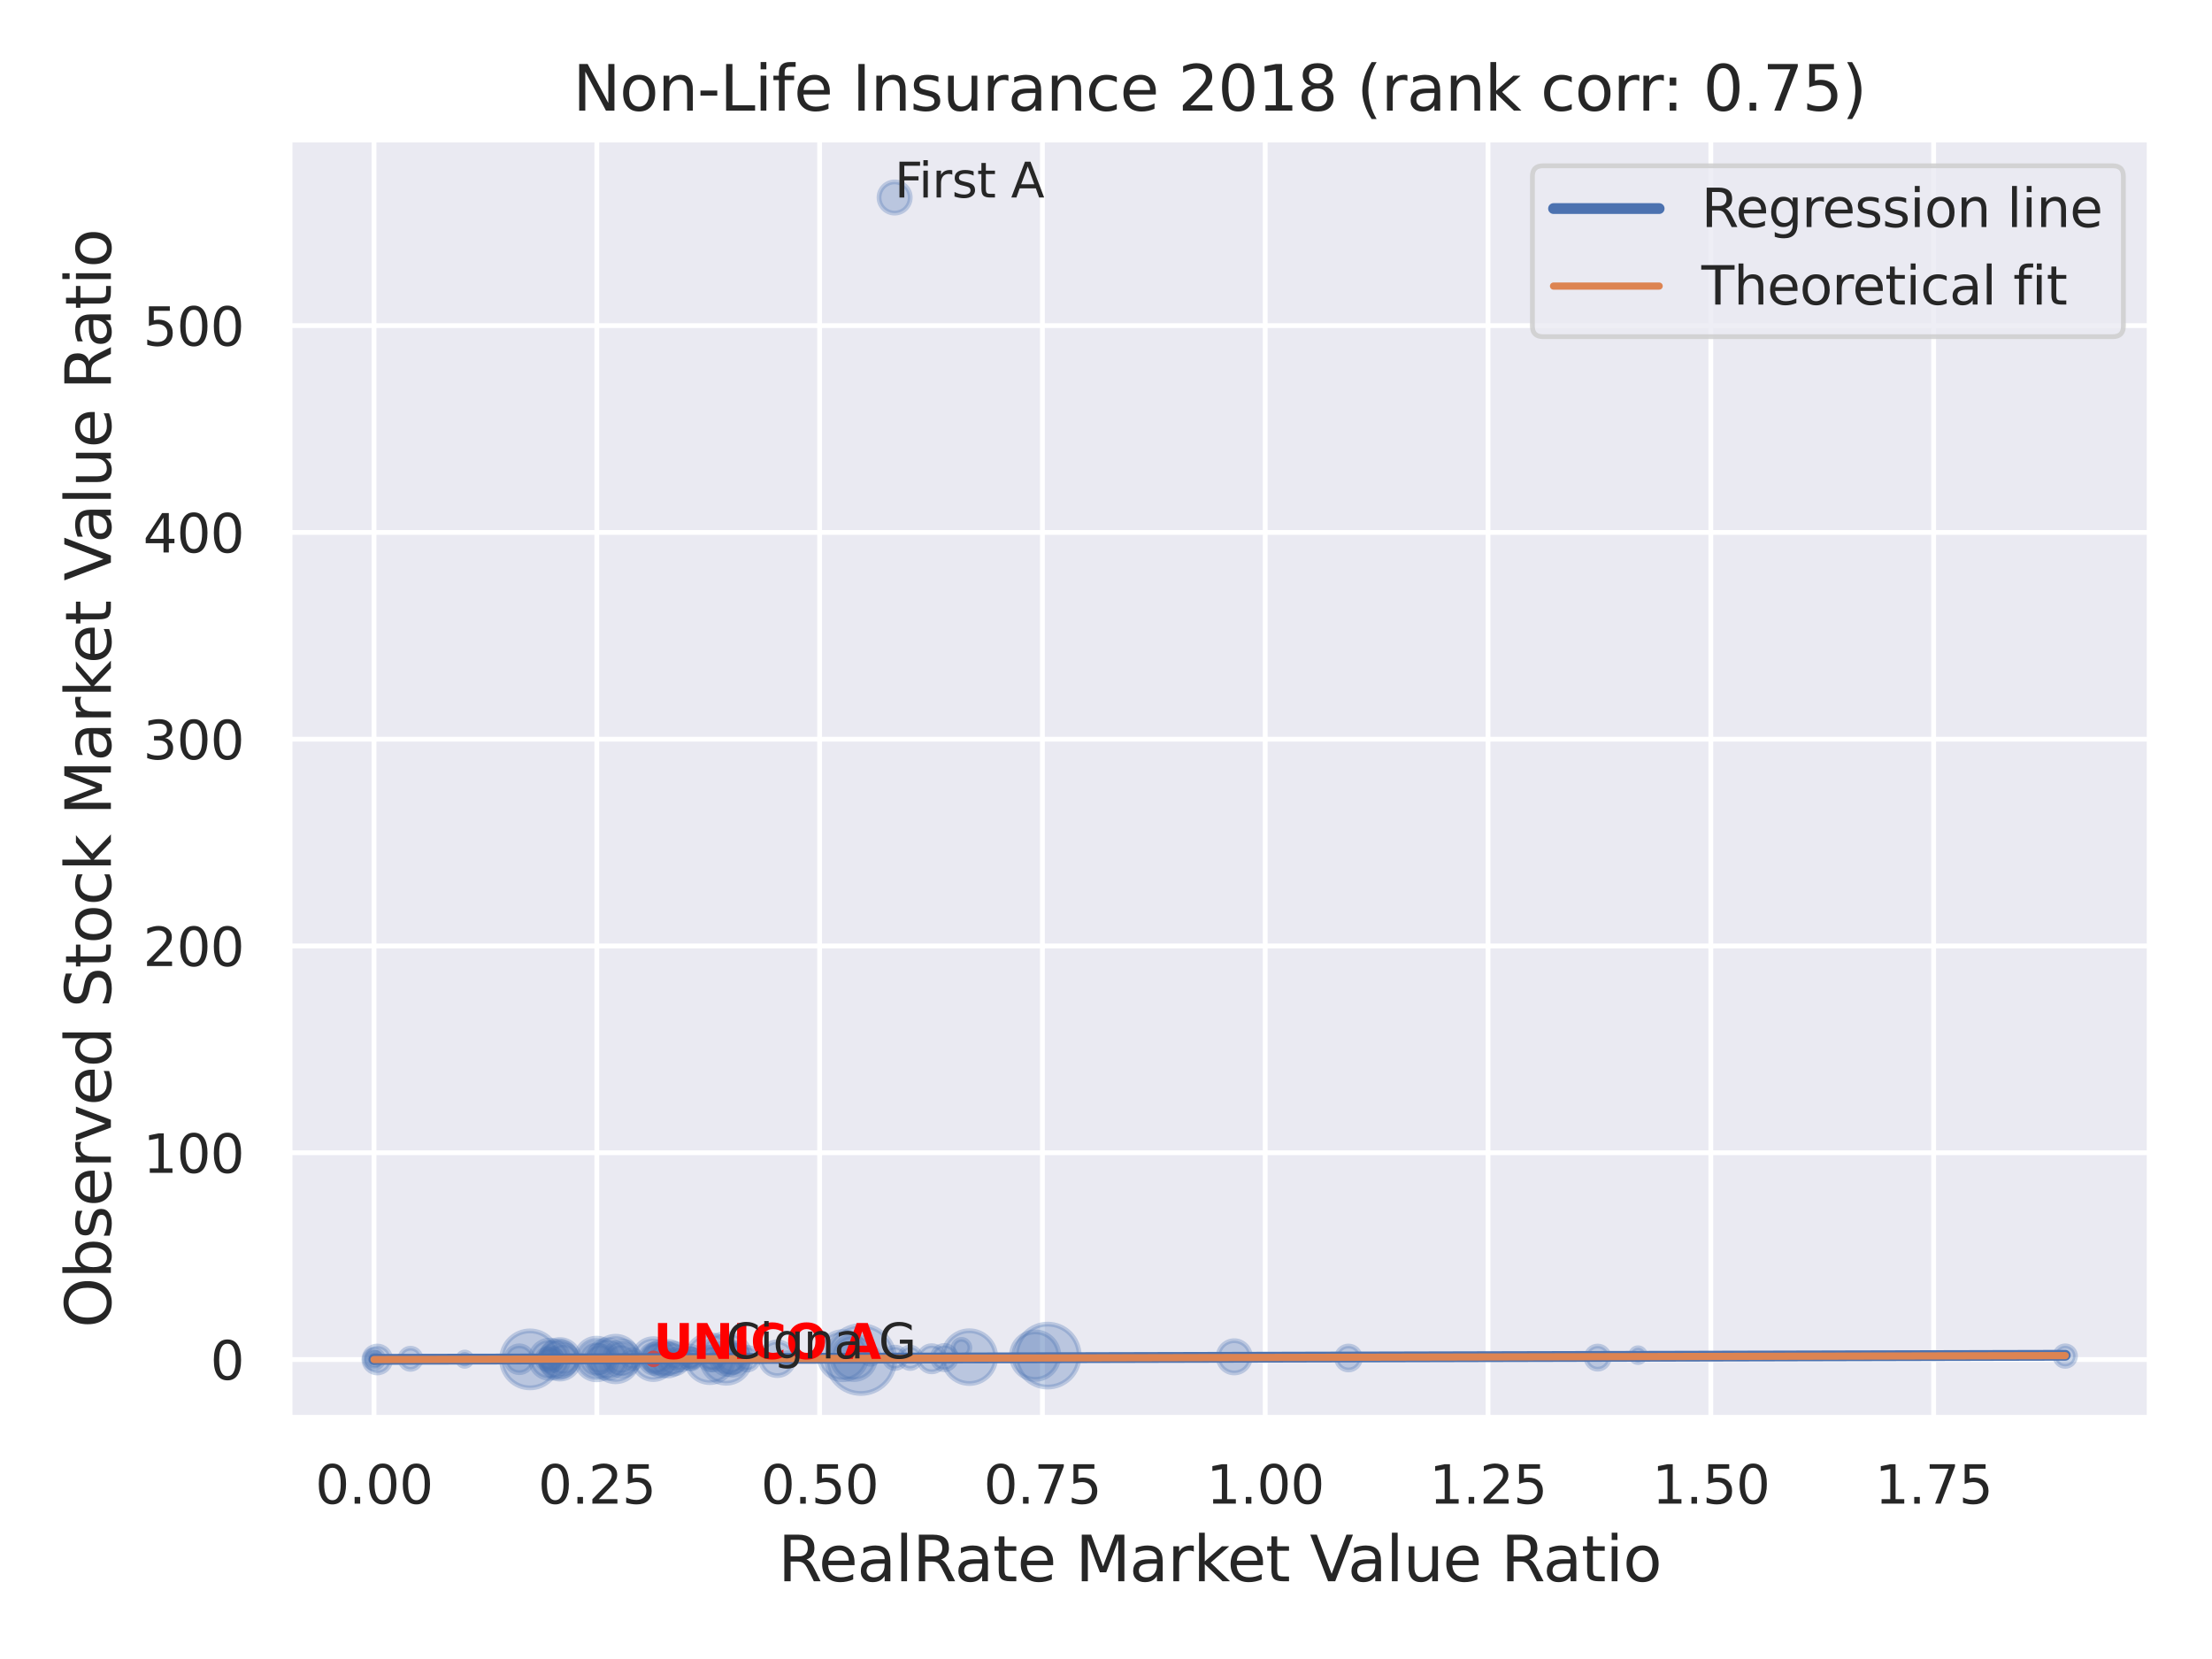
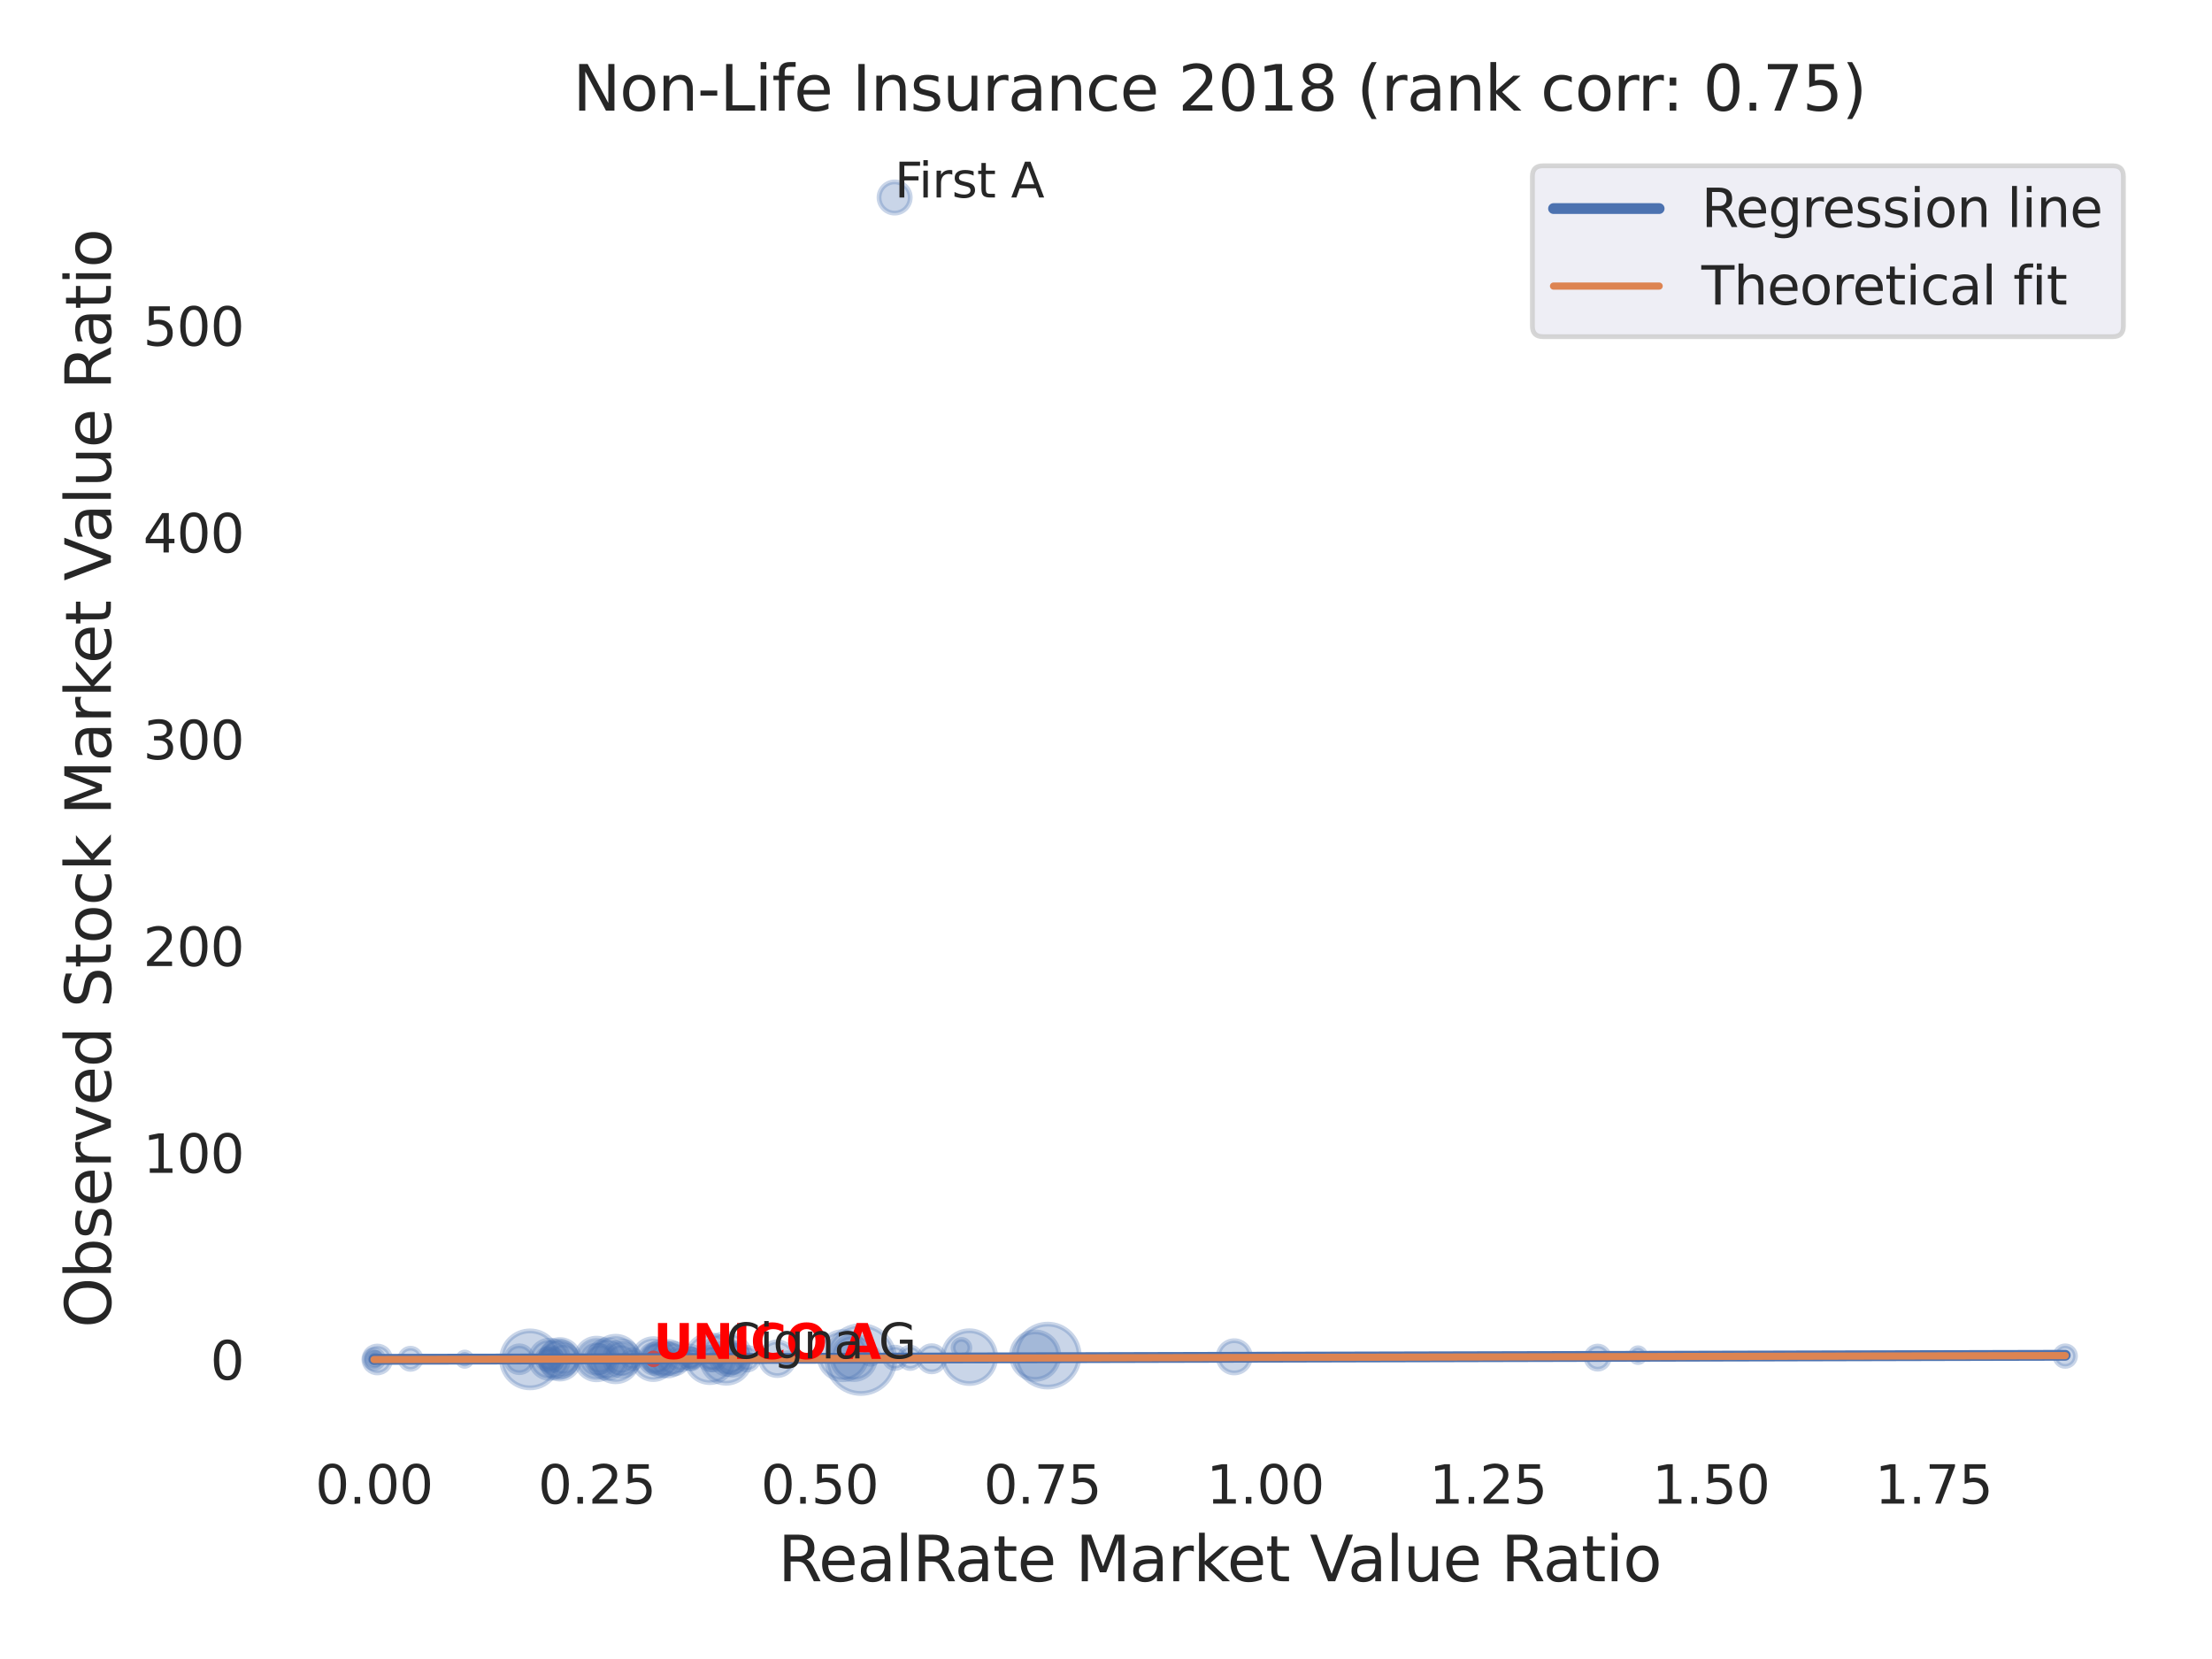
<svg xmlns="http://www.w3.org/2000/svg" xmlns:xlink="http://www.w3.org/1999/xlink" width="460.8pt" height="345.6pt" viewBox="0 0 460.8 345.6" version="1.1">
  <defs>
    <style type="text/css">*{stroke-linejoin: round; stroke-linecap: butt}</style>
  </defs>
  <g id="figure_1">
    <g id="patch_1">
      <path d="M 0 345.6  L 460.8 345.6  L 460.8 0  L 0 0  z " style="fill: #ffffff" />
    </g>
    <g id="axes_1">
      <g id="patch_2">
-         <path d="M 60.3 295.38  L 447.84 295.38  L 447.84 29.04  L 60.3 29.04  z " style="fill: #eaeaf2" />
-       </g>
+         </g>
      <g id="matplotlib.axis_1">
        <g id="xtick_1">
          <g id="line2d_1">
            <path d="M 77.915 295.38  L 77.915 29.04  " clip-path="url(#p8fcf66e062)" style="fill: none; stroke: #ffffff; stroke-linecap: round" />
          </g>
          <g id="text_1">
            <g style="fill: #262626" transform="translate(65.669 313.238) scale(0.11 -0.11)">
              <defs>
                <path id="DejaVuSans-30" d="M 2034 4250  Q 1547 4250 1301 3770  Q 1056 3291 1056 2328  Q 1056 1369 1301 889  Q 1547 409 2034 409  Q 2525 409 2770 889  Q 3016 1369 3016 2328  Q 3016 3291 2770 3770  Q 2525 4250 2034 4250  z M 2034 4750  Q 2819 4750 3233 4129  Q 3647 3509 3647 2328  Q 3647 1150 3233 529  Q 2819 -91 2034 -91  Q 1250 -91 836 529  Q 422 1150 422 2328  Q 422 3509 836 4129  Q 1250 4750 2034 4750  z " transform="scale(0.016)" />
                <path id="DejaVuSans-2e" d="M 684 794  L 1344 794  L 1344 0  L 684 0  L 684 794  z " transform="scale(0.016)" />
              </defs>
              <use xlink:href="#DejaVuSans-30" />
              <use xlink:href="#DejaVuSans-2e" x="63.623" />
              <use xlink:href="#DejaVuSans-30" x="95.41" />
              <use xlink:href="#DejaVuSans-30" x="159.033" />
            </g>
          </g>
        </g>
        <g id="xtick_2">
          <g id="line2d_2">
            <path d="M 124.329 295.38  L 124.329 29.04  " clip-path="url(#p8fcf66e062)" style="fill: none; stroke: #ffffff; stroke-linecap: round" />
          </g>
          <g id="text_2">
            <g style="fill: #262626" transform="translate(112.083 313.238) scale(0.11 -0.11)">
              <defs>
                <path id="DejaVuSans-32" d="M 1228 531  L 3431 531  L 3431 0  L 469 0  L 469 531  Q 828 903 1448 1529  Q 2069 2156 2228 2338  Q 2531 2678 2651 2914  Q 2772 3150 2772 3378  Q 2772 3750 2511 3984  Q 2250 4219 1831 4219  Q 1534 4219 1204 4116  Q 875 4013 500 3803  L 500 4441  Q 881 4594 1212 4672  Q 1544 4750 1819 4750  Q 2544 4750 2975 4387  Q 3406 4025 3406 3419  Q 3406 3131 3298 2873  Q 3191 2616 2906 2266  Q 2828 2175 2409 1742  Q 1991 1309 1228 531  z " transform="scale(0.016)" />
                <path id="DejaVuSans-35" d="M 691 4666  L 3169 4666  L 3169 4134  L 1269 4134  L 1269 2991  Q 1406 3038 1543 3061  Q 1681 3084 1819 3084  Q 2600 3084 3056 2656  Q 3513 2228 3513 1497  Q 3513 744 3044 326  Q 2575 -91 1722 -91  Q 1428 -91 1123 -41  Q 819 9 494 109  L 494 744  Q 775 591 1075 516  Q 1375 441 1709 441  Q 2250 441 2565 725  Q 2881 1009 2881 1497  Q 2881 1984 2565 2268  Q 2250 2553 1709 2553  Q 1456 2553 1204 2497  Q 953 2441 691 2322  L 691 4666  z " transform="scale(0.016)" />
              </defs>
              <use xlink:href="#DejaVuSans-30" />
              <use xlink:href="#DejaVuSans-2e" x="63.623" />
              <use xlink:href="#DejaVuSans-32" x="95.41" />
              <use xlink:href="#DejaVuSans-35" x="159.033" />
            </g>
          </g>
        </g>
        <g id="xtick_3">
          <g id="line2d_3">
            <path d="M 170.743 295.38  L 170.743 29.04  " clip-path="url(#p8fcf66e062)" style="fill: none; stroke: #ffffff; stroke-linecap: round" />
          </g>
          <g id="text_3">
            <g style="fill: #262626" transform="translate(158.497 313.238) scale(0.11 -0.11)">
              <use xlink:href="#DejaVuSans-30" />
              <use xlink:href="#DejaVuSans-2e" x="63.623" />
              <use xlink:href="#DejaVuSans-35" x="95.41" />
              <use xlink:href="#DejaVuSans-30" x="159.033" />
            </g>
          </g>
        </g>
        <g id="xtick_4">
          <g id="line2d_4">
            <path d="M 217.157 295.38  L 217.157 29.04  " clip-path="url(#p8fcf66e062)" style="fill: none; stroke: #ffffff; stroke-linecap: round" />
          </g>
          <g id="text_4">
            <g style="fill: #262626" transform="translate(204.911 313.238) scale(0.11 -0.11)">
              <defs>
                <path id="DejaVuSans-37" d="M 525 4666  L 3525 4666  L 3525 4397  L 1831 0  L 1172 0  L 2766 4134  L 525 4134  L 525 4666  z " transform="scale(0.016)" />
              </defs>
              <use xlink:href="#DejaVuSans-30" />
              <use xlink:href="#DejaVuSans-2e" x="63.623" />
              <use xlink:href="#DejaVuSans-37" x="95.41" />
              <use xlink:href="#DejaVuSans-35" x="159.033" />
            </g>
          </g>
        </g>
        <g id="xtick_5">
          <g id="line2d_5">
            <path d="M 263.571 295.38  L 263.571 29.04  " clip-path="url(#p8fcf66e062)" style="fill: none; stroke: #ffffff; stroke-linecap: round" />
          </g>
          <g id="text_5">
            <g style="fill: #262626" transform="translate(251.324 313.238) scale(0.11 -0.11)">
              <defs>
                <path id="DejaVuSans-31" d="M 794 531  L 1825 531  L 1825 4091  L 703 3866  L 703 4441  L 1819 4666  L 2450 4666  L 2450 531  L 3481 531  L 3481 0  L 794 0  L 794 531  z " transform="scale(0.016)" />
              </defs>
              <use xlink:href="#DejaVuSans-31" />
              <use xlink:href="#DejaVuSans-2e" x="63.623" />
              <use xlink:href="#DejaVuSans-30" x="95.41" />
              <use xlink:href="#DejaVuSans-30" x="159.033" />
            </g>
          </g>
        </g>
        <g id="xtick_6">
          <g id="line2d_6">
            <path d="M 309.984 295.38  L 309.984 29.04  " clip-path="url(#p8fcf66e062)" style="fill: none; stroke: #ffffff; stroke-linecap: round" />
          </g>
          <g id="text_6">
            <g style="fill: #262626" transform="translate(297.738 313.238) scale(0.11 -0.11)">
              <use xlink:href="#DejaVuSans-31" />
              <use xlink:href="#DejaVuSans-2e" x="63.623" />
              <use xlink:href="#DejaVuSans-32" x="95.41" />
              <use xlink:href="#DejaVuSans-35" x="159.033" />
            </g>
          </g>
        </g>
        <g id="xtick_7">
          <g id="line2d_7">
            <path d="M 356.398 295.38  L 356.398 29.04  " clip-path="url(#p8fcf66e062)" style="fill: none; stroke: #ffffff; stroke-linecap: round" />
          </g>
          <g id="text_7">
            <g style="fill: #262626" transform="translate(344.152 313.238) scale(0.11 -0.11)">
              <use xlink:href="#DejaVuSans-31" />
              <use xlink:href="#DejaVuSans-2e" x="63.623" />
              <use xlink:href="#DejaVuSans-35" x="95.41" />
              <use xlink:href="#DejaVuSans-30" x="159.033" />
            </g>
          </g>
        </g>
        <g id="xtick_8">
          <g id="line2d_8">
            <path d="M 402.812 295.38  L 402.812 29.04  " clip-path="url(#p8fcf66e062)" style="fill: none; stroke: #ffffff; stroke-linecap: round" />
          </g>
          <g id="text_8">
            <g style="fill: #262626" transform="translate(390.566 313.238) scale(0.11 -0.11)">
              <use xlink:href="#DejaVuSans-31" />
              <use xlink:href="#DejaVuSans-2e" x="63.623" />
              <use xlink:href="#DejaVuSans-37" x="95.41" />
              <use xlink:href="#DejaVuSans-35" x="159.033" />
            </g>
          </g>
        </g>
        <g id="text_9">
          <g style="fill: #262626" transform="translate(162.084 329.404) scale(0.13 -0.13)">
            <defs>
              <path id="DejaVuSans-52" d="M 2841 2188  Q 3044 2119 3236 1894  Q 3428 1669 3622 1275  L 4263 0  L 3584 0  L 2988 1197  Q 2756 1666 2539 1819  Q 2322 1972 1947 1972  L 1259 1972  L 1259 0  L 628 0  L 628 4666  L 2053 4666  Q 2853 4666 3247 4331  Q 3641 3997 3641 3322  Q 3641 2881 3436 2590  Q 3231 2300 2841 2188  z M 1259 4147  L 1259 2491  L 2053 2491  Q 2509 2491 2742 2702  Q 2975 2913 2975 3322  Q 2975 3731 2742 3939  Q 2509 4147 2053 4147  L 1259 4147  z " transform="scale(0.016)" />
              <path id="DejaVuSans-65" d="M 3597 1894  L 3597 1613  L 953 1613  Q 991 1019 1311 708  Q 1631 397 2203 397  Q 2534 397 2845 478  Q 3156 559 3463 722  L 3463 178  Q 3153 47 2828 -22  Q 2503 -91 2169 -91  Q 1331 -91 842 396  Q 353 884 353 1716  Q 353 2575 817 3079  Q 1281 3584 2069 3584  Q 2775 3584 3186 3129  Q 3597 2675 3597 1894  z M 3022 2063  Q 3016 2534 2758 2815  Q 2500 3097 2075 3097  Q 1594 3097 1305 2825  Q 1016 2553 972 2059  L 3022 2063  z " transform="scale(0.016)" />
              <path id="DejaVuSans-61" d="M 2194 1759  Q 1497 1759 1228 1600  Q 959 1441 959 1056  Q 959 750 1161 570  Q 1363 391 1709 391  Q 2188 391 2477 730  Q 2766 1069 2766 1631  L 2766 1759  L 2194 1759  z M 3341 1997  L 3341 0  L 2766 0  L 2766 531  Q 2569 213 2275 61  Q 1981 -91 1556 -91  Q 1019 -91 701 211  Q 384 513 384 1019  Q 384 1609 779 1909  Q 1175 2209 1959 2209  L 2766 2209  L 2766 2266  Q 2766 2663 2505 2880  Q 2244 3097 1772 3097  Q 1472 3097 1187 3025  Q 903 2953 641 2809  L 641 3341  Q 956 3463 1253 3523  Q 1550 3584 1831 3584  Q 2591 3584 2966 3190  Q 3341 2797 3341 1997  z " transform="scale(0.016)" />
              <path id="DejaVuSans-6c" d="M 603 4863  L 1178 4863  L 1178 0  L 603 0  L 603 4863  z " transform="scale(0.016)" />
              <path id="DejaVuSans-74" d="M 1172 4494  L 1172 3500  L 2356 3500  L 2356 3053  L 1172 3053  L 1172 1153  Q 1172 725 1289 603  Q 1406 481 1766 481  L 2356 481  L 2356 0  L 1766 0  Q 1100 0 847 248  Q 594 497 594 1153  L 594 3053  L 172 3053  L 172 3500  L 594 3500  L 594 4494  L 1172 4494  z " transform="scale(0.016)" />
              <path id="DejaVuSans-20" transform="scale(0.016)" />
              <path id="DejaVuSans-4d" d="M 628 4666  L 1569 4666  L 2759 1491  L 3956 4666  L 4897 4666  L 4897 0  L 4281 0  L 4281 4097  L 3078 897  L 2444 897  L 1241 4097  L 1241 0  L 628 0  L 628 4666  z " transform="scale(0.016)" />
              <path id="DejaVuSans-72" d="M 2631 2963  Q 2534 3019 2420 3045  Q 2306 3072 2169 3072  Q 1681 3072 1420 2755  Q 1159 2438 1159 1844  L 1159 0  L 581 0  L 581 3500  L 1159 3500  L 1159 2956  Q 1341 3275 1631 3429  Q 1922 3584 2338 3584  Q 2397 3584 2469 3576  Q 2541 3569 2628 3553  L 2631 2963  z " transform="scale(0.016)" />
              <path id="DejaVuSans-6b" d="M 581 4863  L 1159 4863  L 1159 1991  L 2875 3500  L 3609 3500  L 1753 1863  L 3688 0  L 2938 0  L 1159 1709  L 1159 0  L 581 0  L 581 4863  z " transform="scale(0.016)" />
              <path id="DejaVuSans-56" d="M 1831 0  L 50 4666  L 709 4666  L 2188 738  L 3669 4666  L 4325 4666  L 2547 0  L 1831 0  z " transform="scale(0.016)" />
              <path id="DejaVuSans-75" d="M 544 1381  L 544 3500  L 1119 3500  L 1119 1403  Q 1119 906 1312 657  Q 1506 409 1894 409  Q 2359 409 2629 706  Q 2900 1003 2900 1516  L 2900 3500  L 3475 3500  L 3475 0  L 2900 0  L 2900 538  Q 2691 219 2414 64  Q 2138 -91 1772 -91  Q 1169 -91 856 284  Q 544 659 544 1381  z M 1991 3584  L 1991 3584  z " transform="scale(0.016)" />
              <path id="DejaVuSans-69" d="M 603 3500  L 1178 3500  L 1178 0  L 603 0  L 603 3500  z M 603 4863  L 1178 4863  L 1178 4134  L 603 4134  L 603 4863  z " transform="scale(0.016)" />
              <path id="DejaVuSans-6f" d="M 1959 3097  Q 1497 3097 1228 2736  Q 959 2375 959 1747  Q 959 1119 1226 758  Q 1494 397 1959 397  Q 2419 397 2687 759  Q 2956 1122 2956 1747  Q 2956 2369 2687 2733  Q 2419 3097 1959 3097  z M 1959 3584  Q 2709 3584 3137 3096  Q 3566 2609 3566 1747  Q 3566 888 3137 398  Q 2709 -91 1959 -91  Q 1206 -91 779 398  Q 353 888 353 1747  Q 353 2609 779 3096  Q 1206 3584 1959 3584  z " transform="scale(0.016)" />
            </defs>
            <use xlink:href="#DejaVuSans-52" />
            <use xlink:href="#DejaVuSans-65" x="64.982" />
            <use xlink:href="#DejaVuSans-61" x="126.506" />
            <use xlink:href="#DejaVuSans-6c" x="187.785" />
            <use xlink:href="#DejaVuSans-52" x="215.568" />
            <use xlink:href="#DejaVuSans-61" x="282.801" />
            <use xlink:href="#DejaVuSans-74" x="344.08" />
            <use xlink:href="#DejaVuSans-65" x="383.289" />
            <use xlink:href="#DejaVuSans-20" x="444.812" />
            <use xlink:href="#DejaVuSans-4d" x="476.6" />
            <use xlink:href="#DejaVuSans-61" x="562.879" />
            <use xlink:href="#DejaVuSans-72" x="624.158" />
            <use xlink:href="#DejaVuSans-6b" x="665.271" />
            <use xlink:href="#DejaVuSans-65" x="719.557" />
            <use xlink:href="#DejaVuSans-74" x="781.08" />
            <use xlink:href="#DejaVuSans-20" x="820.289" />
            <use xlink:href="#DejaVuSans-56" x="852.076" />
            <use xlink:href="#DejaVuSans-61" x="912.734" />
            <use xlink:href="#DejaVuSans-6c" x="974.014" />
            <use xlink:href="#DejaVuSans-75" x="1001.797" />
            <use xlink:href="#DejaVuSans-65" x="1065.176" />
            <use xlink:href="#DejaVuSans-20" x="1126.699" />
            <use xlink:href="#DejaVuSans-52" x="1158.486" />
            <use xlink:href="#DejaVuSans-61" x="1225.719" />
            <use xlink:href="#DejaVuSans-74" x="1286.998" />
            <use xlink:href="#DejaVuSans-69" x="1326.207" />
            <use xlink:href="#DejaVuSans-6f" x="1353.99" />
          </g>
        </g>
      </g>
      <g id="matplotlib.axis_2">
        <g id="ytick_1">
          <g id="line2d_9">
            <path d="M 60.3 283.214  L 447.84 283.214  " clip-path="url(#p8fcf66e062)" style="fill: none; stroke: #ffffff; stroke-linecap: round" />
          </g>
          <g id="text_10">
            <g style="fill: #262626" transform="translate(43.801 287.393) scale(0.11 -0.11)">
              <use xlink:href="#DejaVuSans-30" />
            </g>
          </g>
        </g>
        <g id="ytick_2">
          <g id="line2d_10">
            <path d="M 60.3 240.139  L 447.84 240.139  " clip-path="url(#p8fcf66e062)" style="fill: none; stroke: #ffffff; stroke-linecap: round" />
          </g>
          <g id="text_11">
            <g style="fill: #262626" transform="translate(29.804 244.318) scale(0.11 -0.11)">
              <use xlink:href="#DejaVuSans-31" />
              <use xlink:href="#DejaVuSans-30" x="63.623" />
              <use xlink:href="#DejaVuSans-30" x="127.246" />
            </g>
          </g>
        </g>
        <g id="ytick_3">
          <g id="line2d_11">
            <path d="M 60.3 197.064  L 447.84 197.064  " clip-path="url(#p8fcf66e062)" style="fill: none; stroke: #ffffff; stroke-linecap: round" />
          </g>
          <g id="text_12">
            <g style="fill: #262626" transform="translate(29.804 201.243) scale(0.11 -0.11)">
              <use xlink:href="#DejaVuSans-32" />
              <use xlink:href="#DejaVuSans-30" x="63.623" />
              <use xlink:href="#DejaVuSans-30" x="127.246" />
            </g>
          </g>
        </g>
        <g id="ytick_4">
          <g id="line2d_12">
            <path d="M 60.3 153.989  L 447.84 153.989  " clip-path="url(#p8fcf66e062)" style="fill: none; stroke: #ffffff; stroke-linecap: round" />
          </g>
          <g id="text_13">
            <g style="fill: #262626" transform="translate(29.804 158.168) scale(0.11 -0.11)">
              <defs>
                <path id="DejaVuSans-33" d="M 2597 2516  Q 3050 2419 3304 2112  Q 3559 1806 3559 1356  Q 3559 666 3084 287  Q 2609 -91 1734 -91  Q 1441 -91 1130 -33  Q 819 25 488 141  L 488 750  Q 750 597 1062 519  Q 1375 441 1716 441  Q 2309 441 2620 675  Q 2931 909 2931 1356  Q 2931 1769 2642 2001  Q 2353 2234 1838 2234  L 1294 2234  L 1294 2753  L 1863 2753  Q 2328 2753 2575 2939  Q 2822 3125 2822 3475  Q 2822 3834 2567 4026  Q 2313 4219 1838 4219  Q 1578 4219 1281 4162  Q 984 4106 628 3988  L 628 4550  Q 988 4650 1302 4700  Q 1616 4750 1894 4750  Q 2613 4750 3031 4423  Q 3450 4097 3450 3541  Q 3450 3153 3228 2886  Q 3006 2619 2597 2516  z " transform="scale(0.016)" />
              </defs>
              <use xlink:href="#DejaVuSans-33" />
              <use xlink:href="#DejaVuSans-30" x="63.623" />
              <use xlink:href="#DejaVuSans-30" x="127.246" />
            </g>
          </g>
        </g>
        <g id="ytick_5">
          <g id="line2d_13">
            <path d="M 60.3 110.914  L 447.84 110.914  " clip-path="url(#p8fcf66e062)" style="fill: none; stroke: #ffffff; stroke-linecap: round" />
          </g>
          <g id="text_14">
            <g style="fill: #262626" transform="translate(29.804 115.093) scale(0.11 -0.11)">
              <defs>
                <path id="DejaVuSans-34" d="M 2419 4116  L 825 1625  L 2419 1625  L 2419 4116  z M 2253 4666  L 3047 4666  L 3047 1625  L 3713 1625  L 3713 1100  L 3047 1100  L 3047 0  L 2419 0  L 2419 1100  L 313 1100  L 313 1709  L 2253 4666  z " transform="scale(0.016)" />
              </defs>
              <use xlink:href="#DejaVuSans-34" />
              <use xlink:href="#DejaVuSans-30" x="63.623" />
              <use xlink:href="#DejaVuSans-30" x="127.246" />
            </g>
          </g>
        </g>
        <g id="ytick_6">
          <g id="line2d_14">
            <path d="M 60.3 67.839  L 447.84 67.839  " clip-path="url(#p8fcf66e062)" style="fill: none; stroke: #ffffff; stroke-linecap: round" />
          </g>
          <g id="text_15">
            <g style="fill: #262626" transform="translate(29.804 72.018) scale(0.11 -0.11)">
              <use xlink:href="#DejaVuSans-35" />
              <use xlink:href="#DejaVuSans-30" x="63.623" />
              <use xlink:href="#DejaVuSans-30" x="127.246" />
            </g>
          </g>
        </g>
        <g id="text_16">
          <g style="fill: #262626" transform="translate(23.1 276.612) rotate(-90) scale(0.13 -0.13)">
            <defs>
              <path id="DejaVuSans-4f" d="M 2522 4238  Q 1834 4238 1429 3725  Q 1025 3213 1025 2328  Q 1025 1447 1429 934  Q 1834 422 2522 422  Q 3209 422 3611 934  Q 4013 1447 4013 2328  Q 4013 3213 3611 3725  Q 3209 4238 2522 4238  z M 2522 4750  Q 3503 4750 4090 4092  Q 4678 3434 4678 2328  Q 4678 1225 4090 567  Q 3503 -91 2522 -91  Q 1538 -91 948 565  Q 359 1222 359 2328  Q 359 3434 948 4092  Q 1538 4750 2522 4750  z " transform="scale(0.016)" />
              <path id="DejaVuSans-62" d="M 3116 1747  Q 3116 2381 2855 2742  Q 2594 3103 2138 3103  Q 1681 3103 1420 2742  Q 1159 2381 1159 1747  Q 1159 1113 1420 752  Q 1681 391 2138 391  Q 2594 391 2855 752  Q 3116 1113 3116 1747  z M 1159 2969  Q 1341 3281 1617 3432  Q 1894 3584 2278 3584  Q 2916 3584 3314 3078  Q 3713 2572 3713 1747  Q 3713 922 3314 415  Q 2916 -91 2278 -91  Q 1894 -91 1617 61  Q 1341 213 1159 525  L 1159 0  L 581 0  L 581 4863  L 1159 4863  L 1159 2969  z " transform="scale(0.016)" />
              <path id="DejaVuSans-73" d="M 2834 3397  L 2834 2853  Q 2591 2978 2328 3040  Q 2066 3103 1784 3103  Q 1356 3103 1142 2972  Q 928 2841 928 2578  Q 928 2378 1081 2264  Q 1234 2150 1697 2047  L 1894 2003  Q 2506 1872 2764 1633  Q 3022 1394 3022 966  Q 3022 478 2636 193  Q 2250 -91 1575 -91  Q 1294 -91 989 -36  Q 684 19 347 128  L 347 722  Q 666 556 975 473  Q 1284 391 1588 391  Q 1994 391 2212 530  Q 2431 669 2431 922  Q 2431 1156 2273 1281  Q 2116 1406 1581 1522  L 1381 1569  Q 847 1681 609 1914  Q 372 2147 372 2553  Q 372 3047 722 3315  Q 1072 3584 1716 3584  Q 2034 3584 2315 3537  Q 2597 3491 2834 3397  z " transform="scale(0.016)" />
              <path id="DejaVuSans-76" d="M 191 3500  L 800 3500  L 1894 563  L 2988 3500  L 3597 3500  L 2284 0  L 1503 0  L 191 3500  z " transform="scale(0.016)" />
              <path id="DejaVuSans-64" d="M 2906 2969  L 2906 4863  L 3481 4863  L 3481 0  L 2906 0  L 2906 525  Q 2725 213 2448 61  Q 2172 -91 1784 -91  Q 1150 -91 751 415  Q 353 922 353 1747  Q 353 2572 751 3078  Q 1150 3584 1784 3584  Q 2172 3584 2448 3432  Q 2725 3281 2906 2969  z M 947 1747  Q 947 1113 1208 752  Q 1469 391 1925 391  Q 2381 391 2643 752  Q 2906 1113 2906 1747  Q 2906 2381 2643 2742  Q 2381 3103 1925 3103  Q 1469 3103 1208 2742  Q 947 2381 947 1747  z " transform="scale(0.016)" />
              <path id="DejaVuSans-53" d="M 3425 4513  L 3425 3897  Q 3066 4069 2747 4153  Q 2428 4238 2131 4238  Q 1616 4238 1336 4038  Q 1056 3838 1056 3469  Q 1056 3159 1242 3001  Q 1428 2844 1947 2747  L 2328 2669  Q 3034 2534 3370 2195  Q 3706 1856 3706 1288  Q 3706 609 3251 259  Q 2797 -91 1919 -91  Q 1588 -91 1214 -16  Q 841 59 441 206  L 441 856  Q 825 641 1194 531  Q 1563 422 1919 422  Q 2459 422 2753 634  Q 3047 847 3047 1241  Q 3047 1584 2836 1778  Q 2625 1972 2144 2069  L 1759 2144  Q 1053 2284 737 2584  Q 422 2884 422 3419  Q 422 4038 858 4394  Q 1294 4750 2059 4750  Q 2388 4750 2728 4690  Q 3069 4631 3425 4513  z " transform="scale(0.016)" />
              <path id="DejaVuSans-63" d="M 3122 3366  L 3122 2828  Q 2878 2963 2633 3030  Q 2388 3097 2138 3097  Q 1578 3097 1268 2742  Q 959 2388 959 1747  Q 959 1106 1268 751  Q 1578 397 2138 397  Q 2388 397 2633 464  Q 2878 531 3122 666  L 3122 134  Q 2881 22 2623 -34  Q 2366 -91 2075 -91  Q 1284 -91 818 406  Q 353 903 353 1747  Q 353 2603 823 3093  Q 1294 3584 2113 3584  Q 2378 3584 2631 3529  Q 2884 3475 3122 3366  z " transform="scale(0.016)" />
            </defs>
            <use xlink:href="#DejaVuSans-4f" />
            <use xlink:href="#DejaVuSans-62" x="78.711" />
            <use xlink:href="#DejaVuSans-73" x="142.188" />
            <use xlink:href="#DejaVuSans-65" x="194.287" />
            <use xlink:href="#DejaVuSans-72" x="255.811" />
            <use xlink:href="#DejaVuSans-76" x="296.924" />
            <use xlink:href="#DejaVuSans-65" x="356.104" />
            <use xlink:href="#DejaVuSans-64" x="417.627" />
            <use xlink:href="#DejaVuSans-20" x="481.104" />
            <use xlink:href="#DejaVuSans-53" x="512.891" />
            <use xlink:href="#DejaVuSans-74" x="576.367" />
            <use xlink:href="#DejaVuSans-6f" x="615.576" />
            <use xlink:href="#DejaVuSans-63" x="676.758" />
            <use xlink:href="#DejaVuSans-6b" x="731.738" />
            <use xlink:href="#DejaVuSans-20" x="789.648" />
            <use xlink:href="#DejaVuSans-4d" x="821.436" />
            <use xlink:href="#DejaVuSans-61" x="907.715" />
            <use xlink:href="#DejaVuSans-72" x="968.994" />
            <use xlink:href="#DejaVuSans-6b" x="1010.107" />
            <use xlink:href="#DejaVuSans-65" x="1064.393" />
            <use xlink:href="#DejaVuSans-74" x="1125.916" />
            <use xlink:href="#DejaVuSans-20" x="1165.125" />
            <use xlink:href="#DejaVuSans-56" x="1196.912" />
            <use xlink:href="#DejaVuSans-61" x="1257.57" />
            <use xlink:href="#DejaVuSans-6c" x="1318.85" />
            <use xlink:href="#DejaVuSans-75" x="1346.633" />
            <use xlink:href="#DejaVuSans-65" x="1410.012" />
            <use xlink:href="#DejaVuSans-20" x="1471.535" />
            <use xlink:href="#DejaVuSans-52" x="1503.322" />
            <use xlink:href="#DejaVuSans-61" x="1570.555" />
            <use xlink:href="#DejaVuSans-74" x="1631.834" />
            <use xlink:href="#DejaVuSans-69" x="1671.043" />
            <use xlink:href="#DejaVuSans-6f" x="1698.826" />
          </g>
        </g>
      </g>
      <g id="PathCollection_1">
        <path d="M 128.243 287.848  C 129.502 287.848 130.708 287.348 131.598 286.458  C 132.488 285.568 132.988 284.361 132.988 283.103  C 132.988 281.845 132.488 280.638 131.598 279.748  C 130.708 278.859 129.502 278.359 128.243 278.359  C 126.985 278.359 125.778 278.859 124.888 279.748  C 123.999 280.638 123.499 281.845 123.499 283.103  C 123.499 284.361 123.999 285.568 124.888 286.458  C 125.778 287.348 126.985 287.848 128.243 287.848  z " clip-path="url(#p8fcf66e062)" style="fill: #4c72b0; fill-opacity: 0.3; stroke: #4c72b0; stroke-opacity: 0.3" />
        <path d="M 110.413 289.119  C 111.988 289.119 113.498 288.494 114.611 287.381  C 115.724 286.268 116.349 284.758 116.349 283.183  C 116.349 281.609 115.724 280.099 114.611 278.986  C 113.498 277.872 111.988 277.247 110.413 277.247  C 108.839 277.247 107.329 277.872 106.216 278.986  C 105.102 280.099 104.477 281.609 104.477 283.183  C 104.477 284.758 105.102 286.268 106.216 287.381  C 107.329 288.494 108.839 289.119 110.413 289.119  z " clip-path="url(#p8fcf66e062)" style="fill: #4c72b0; fill-opacity: 0.3; stroke: #4c72b0; stroke-opacity: 0.3" />
        <path d="M 116.641 287.287  C 117.733 287.287 118.781 286.853 119.553 286.08  C 120.326 285.308 120.76 284.26 120.76 283.168  C 120.76 282.076 120.326 281.028 119.553 280.255  C 118.781 279.483 117.733 279.049 116.641 279.049  C 115.549 279.049 114.501 279.483 113.729 280.255  C 112.956 281.028 112.522 282.076 112.522 283.168  C 112.522 284.26 112.956 285.308 113.729 286.08  C 114.501 286.853 115.549 287.287 116.641 287.287  z " clip-path="url(#p8fcf66e062)" style="fill: #4c72b0; fill-opacity: 0.3; stroke: #4c72b0; stroke-opacity: 0.3" />
        <path d="M 139.149 286.639  C 140.104 286.639 141.019 286.26 141.694 285.586  C 142.368 284.911 142.748 283.995 142.748 283.041  C 142.748 282.087 142.368 281.172 141.694 280.497  C 141.019 279.822 140.104 279.443 139.149 279.443  C 138.195 279.443 137.28 279.822 136.605 280.497  C 135.93 281.172 135.551 282.087 135.551 283.041  C 135.551 283.995 135.93 284.911 136.605 285.586  C 137.28 286.26 138.195 286.639 139.149 286.639  z " clip-path="url(#p8fcf66e062)" style="fill: #4c72b0; fill-opacity: 0.3; stroke: #4c72b0; stroke-opacity: 0.3" />
        <path d="M 151.554 286.316  C 152.455 286.316 153.32 285.958 153.957 285.32  C 154.595 284.683 154.953 283.818 154.953 282.916  C 154.953 282.015 154.595 281.15 153.957 280.513  C 153.32 279.875 152.455 279.517 151.554 279.517  C 150.652 279.517 149.787 279.875 149.15 280.513  C 148.512 281.15 148.154 282.015 148.154 282.916  C 148.154 283.818 148.512 284.683 149.15 285.32  C 149.787 285.958 150.652 286.316 151.554 286.316  z " clip-path="url(#p8fcf66e062)" style="fill: #4c72b0; fill-opacity: 0.3; stroke: #4c72b0; stroke-opacity: 0.3" />
        <path d="M 126.555 287.129  C 127.62 287.129 128.641 286.706 129.393 285.953  C 130.146 285.2 130.569 284.179 130.569 283.115  C 130.569 282.05 130.146 281.029 129.393 280.276  C 128.641 279.524 127.62 279.101 126.555 279.101  C 125.49 279.101 124.469 279.524 123.717 280.276  C 122.964 281.029 122.541 282.05 122.541 283.115  C 122.541 284.179 122.964 285.2 123.717 285.953  C 124.469 286.706 125.49 287.129 126.555 287.129  z " clip-path="url(#p8fcf66e062)" style="fill: #4c72b0; fill-opacity: 0.3; stroke: #4c72b0; stroke-opacity: 0.3" />
        <path d="M 215.642 287.346  C 216.953 287.346 218.211 286.825 219.139 285.898  C 220.066 284.971 220.587 283.713 220.587 282.402  C 220.587 281.09 220.066 279.832 219.139 278.905  C 218.211 277.978 216.953 277.457 215.642 277.457  C 214.331 277.457 213.073 277.978 212.146 278.905  C 211.218 279.832 210.697 281.09 210.697 282.402  C 210.697 283.713 211.218 284.971 212.146 285.898  C 213.073 286.825 214.331 287.346 215.642 287.346  z " clip-path="url(#p8fcf66e062)" style="fill: #4c72b0; fill-opacity: 0.3; stroke: #4c72b0; stroke-opacity: 0.3" />
        <path d="M 136.098 287.387  C 137.228 287.387 138.312 286.938 139.111 286.139  C 139.911 285.34 140.36 284.256 140.36 283.125  C 140.36 281.995 139.911 280.911 139.111 280.112  C 138.312 279.312 137.228 278.863 136.098 278.863  C 134.967 278.863 133.883 279.312 133.084 280.112  C 132.285 280.911 131.836 281.995 131.836 283.125  C 131.836 284.256 132.285 285.34 133.084 286.139  C 133.883 286.938 134.967 287.387 136.098 287.387  z " clip-path="url(#p8fcf66e062)" style="fill: #4c72b0; fill-opacity: 0.3; stroke: #4c72b0; stroke-opacity: 0.3" />
        <path d="M 136.687 285.876  C 137.463 285.876 138.207 285.568 138.756 285.019  C 139.305 284.47 139.613 283.726 139.613 282.95  C 139.613 282.174 139.305 281.429 138.756 280.881  C 138.207 280.332 137.463 280.023 136.687 280.023  C 135.911 280.023 135.166 280.332 134.617 280.881  C 134.069 281.429 133.76 282.174 133.76 282.95  C 133.76 283.726 134.069 284.47 134.617 285.019  C 135.166 285.568 135.911 285.876 136.687 285.876  z " clip-path="url(#p8fcf66e062)" style="fill: #4c72b0; fill-opacity: 0.3; stroke: #4c72b0; stroke-opacity: 0.3" />
        <path d="M 152.594 286.465  C 153.499 286.465 154.367 286.106 155.007 285.466  C 155.646 284.826 156.006 283.958 156.006 283.054  C 156.006 282.149 155.646 281.281 155.007 280.641  C 154.367 280.002 153.499 279.642 152.594 279.642  C 151.69 279.642 150.822 280.002 150.182 280.641  C 149.542 281.281 149.183 282.149 149.183 283.054  C 149.183 283.958 149.542 284.826 150.182 285.466  C 150.822 286.106 151.69 286.465 152.594 286.465  z " clip-path="url(#p8fcf66e062)" style="fill: #4c72b0; fill-opacity: 0.3; stroke: #4c72b0; stroke-opacity: 0.3" />
        <path d="M 177.861 287.389  C 179.065 287.389 180.221 286.91 181.073 286.059  C 181.925 285.207 182.403 284.051 182.403 282.847  C 182.403 281.642 181.925 280.487 181.073 279.635  C 180.221 278.783 179.065 278.304 177.861 278.304  C 176.656 278.304 175.501 278.783 174.649 279.635  C 173.797 280.487 173.318 281.642 173.318 282.847  C 173.318 284.051 173.797 285.207 174.649 286.059  C 175.501 286.91 176.656 287.389 177.861 287.389  z " clip-path="url(#p8fcf66e062)" style="fill: #4c72b0; fill-opacity: 0.3; stroke: #4c72b0; stroke-opacity: 0.3" />
        <path d="M 143.735 285.061  C 144.353 285.061 144.946 284.815 145.383 284.378  C 145.819 283.942 146.065 283.349 146.065 282.731  C 146.065 282.114 145.819 281.521 145.383 281.084  C 144.946 280.647 144.353 280.402 143.735 280.402  C 143.118 280.402 142.525 280.647 142.088 281.084  C 141.652 281.521 141.406 282.114 141.406 282.731  C 141.406 283.349 141.652 283.942 142.088 284.378  C 142.525 284.815 143.118 285.061 143.735 285.061  z " clip-path="url(#p8fcf66e062)" style="fill: #4c72b0; fill-opacity: 0.3; stroke: #4c72b0; stroke-opacity: 0.3" />
-         <path d="M 196.723 285.337  C 197.394 285.337 198.037 285.071 198.511 284.597  C 198.985 284.122 199.252 283.479 199.252 282.809  C 199.252 282.138 198.985 281.495 198.511 281.021  C 198.037 280.546 197.394 280.28 196.723 280.28  C 196.052 280.28 195.409 280.546 194.935 281.021  C 194.461 281.495 194.194 282.138 194.194 282.809  C 194.194 283.479 194.461 284.122 194.935 284.597  C 195.409 285.071 196.052 285.337 196.723 285.337  z " clip-path="url(#p8fcf66e062)" style="fill: #4c72b0; fill-opacity: 0.3; stroke: #4c72b0; stroke-opacity: 0.3" />
        <path d="M 136.123 284.301  C 136.448 284.301 136.76 284.172 136.99 283.942  C 137.22 283.712 137.349 283.4 137.349 283.075  C 137.349 282.75 137.22 282.438 136.99 282.208  C 136.76 281.978 136.448 281.849 136.123 281.849  C 135.797 281.849 135.486 281.978 135.256 282.208  C 135.026 282.438 134.896 282.75 134.896 283.075  C 134.896 283.4 135.026 283.712 135.256 283.942  C 135.486 284.172 135.797 284.301 136.123 284.301  z " clip-path="url(#p8fcf66e062)" style="fill: #4c72b0; fill-opacity: 0.3; stroke: #4c72b0; stroke-opacity: 0.3" />
        <path d="M 148.033 285.362  C 148.667 285.362 149.276 285.11 149.724 284.662  C 150.173 284.213 150.425 283.605 150.425 282.97  C 150.425 282.336 150.173 281.728 149.724 281.279  C 149.276 280.831 148.667 280.579 148.033 280.579  C 147.399 280.579 146.79 280.831 146.342 281.279  C 145.893 281.728 145.641 282.336 145.641 282.97  C 145.641 283.605 145.893 284.213 146.342 284.662  C 146.79 285.11 147.399 285.362 148.033 285.362  z " clip-path="url(#p8fcf66e062)" style="fill: #4c72b0; fill-opacity: 0.3; stroke: #4c72b0; stroke-opacity: 0.3" />
        <path d="M 152.444 285.872  C 153.206 285.872 153.937 285.569 154.476 285.031  C 155.014 284.492 155.317 283.761 155.317 282.999  C 155.317 282.237 155.014 281.506 154.476 280.968  C 153.937 280.429 153.206 280.126 152.444 280.126  C 151.682 280.126 150.951 280.429 150.413 280.968  C 149.874 281.506 149.571 282.237 149.571 282.999  C 149.571 283.761 149.874 284.492 150.413 285.031  C 150.951 285.569 151.682 285.872 152.444 285.872  z " clip-path="url(#p8fcf66e062)" style="fill: #4c72b0; fill-opacity: 0.3; stroke: #4c72b0; stroke-opacity: 0.3" />
        <path d="M 341.228 283.847  C 341.638 283.847 342.031 283.685 342.32 283.395  C 342.61 283.105 342.773 282.713 342.773 282.303  C 342.773 281.893 342.61 281.501 342.32 281.211  C 342.031 280.922 341.638 280.759 341.228 280.759  C 340.819 280.759 340.426 280.922 340.137 281.211  C 339.847 281.501 339.684 281.893 339.684 282.303  C 339.684 282.713 339.847 283.105 340.137 283.395  C 340.426 283.685 340.819 283.847 341.228 283.847  z " clip-path="url(#p8fcf66e062)" style="fill: #4c72b0; fill-opacity: 0.3; stroke: #4c72b0; stroke-opacity: 0.3" />
        <path d="M 218.261 288.949  C 219.999 288.949 221.667 288.259 222.896 287.03  C 224.125 285.8 224.816 284.133 224.816 282.395  C 224.816 280.656 224.125 278.989 222.896 277.76  C 221.667 276.531 219.999 275.84 218.261 275.84  C 216.523 275.84 214.855 276.531 213.626 277.76  C 212.397 278.989 211.706 280.656 211.706 282.395  C 211.706 284.133 212.397 285.8 213.626 287.03  C 214.855 288.259 216.523 288.949 218.261 288.949  z " clip-path="url(#p8fcf66e062)" style="fill: #4c72b0; fill-opacity: 0.3; stroke: #4c72b0; stroke-opacity: 0.3" />
        <path d="M 114.953 285.43  C 115.546 285.43 116.115 285.195 116.534 284.775  C 116.954 284.356 117.189 283.787 117.189 283.194  C 117.189 282.601 116.954 282.032 116.534 281.613  C 116.115 281.194 115.546 280.958 114.953 280.958  C 114.36 280.958 113.791 281.194 113.372 281.613  C 112.953 282.032 112.717 282.601 112.717 283.194  C 112.717 283.787 112.953 284.356 113.372 284.775  C 113.791 285.195 114.36 285.43 114.953 285.43  z " clip-path="url(#p8fcf66e062)" style="fill: #4c72b0; fill-opacity: 0.3; stroke: #4c72b0; stroke-opacity: 0.3" />
        <path d="M 114.752 285.634  C 115.405 285.634 116.032 285.375 116.494 284.913  C 116.956 284.451 117.215 283.824 117.215 283.171  C 117.215 282.517 116.956 281.891 116.494 281.429  C 116.032 280.967 115.405 280.707 114.752 280.707  C 114.098 280.707 113.472 280.967 113.01 281.429  C 112.548 281.891 112.288 282.517 112.288 283.171  C 112.288 283.824 112.548 284.451 113.01 284.913  C 113.472 285.375 114.098 285.634 114.752 285.634  z " clip-path="url(#p8fcf66e062)" style="fill: #4c72b0; fill-opacity: 0.3; stroke: #4c72b0; stroke-opacity: 0.3" />
        <path d="M 131.729 285.121  C 132.254 285.121 132.758 284.912 133.129 284.541  C 133.5 284.17 133.709 283.666 133.709 283.141  C 133.709 282.616 133.5 282.113 133.129 281.741  C 132.758 281.37 132.254 281.161 131.729 281.161  C 131.204 281.161 130.701 281.37 130.329 281.741  C 129.958 282.113 129.75 282.616 129.75 283.141  C 129.75 283.666 129.958 284.17 130.329 284.541  C 130.701 284.912 131.204 285.121 131.729 285.121  z " clip-path="url(#p8fcf66e062)" style="fill: #4c72b0; fill-opacity: 0.3; stroke: #4c72b0; stroke-opacity: 0.3" />
        <path d="M 108.179 285.953  C 108.922 285.953 109.635 285.658 110.16 285.132  C 110.686 284.607 110.981 283.894 110.981 283.151  C 110.981 282.408 110.686 281.696 110.16 281.17  C 109.635 280.645 108.922 280.35 108.179 280.35  C 107.436 280.35 106.724 280.645 106.198 281.17  C 105.673 281.696 105.378 282.408 105.378 283.151  C 105.378 283.894 105.673 284.607 106.198 285.132  C 106.724 285.658 107.436 285.953 108.179 285.953  z " clip-path="url(#p8fcf66e062)" style="fill: #4c72b0; fill-opacity: 0.3; stroke: #4c72b0; stroke-opacity: 0.3" />
        <path d="M 136.452 286.137  C 137.275 286.137 138.064 285.81 138.646 285.228  C 139.228 284.646 139.555 283.857 139.555 283.033  C 139.555 282.21 139.228 281.421 138.646 280.839  C 138.064 280.257 137.275 279.93 136.452 279.93  C 135.628 279.93 134.839 280.257 134.257 280.839  C 133.675 281.421 133.348 282.21 133.348 283.033  C 133.348 283.857 133.675 284.646 134.257 285.228  C 134.839 285.81 135.628 286.137 136.452 286.137  z " clip-path="url(#p8fcf66e062)" style="fill: #4c72b0; fill-opacity: 0.3; stroke: #4c72b0; stroke-opacity: 0.3" />
        <path d="M 124.274 287.437  C 125.426 287.437 126.53 286.979 127.344 286.165  C 128.158 285.351 128.615 284.247 128.615 283.096  C 128.615 281.945 128.158 280.841 127.344 280.027  C 126.53 279.213 125.426 278.755 124.274 278.755  C 123.123 278.755 122.019 279.213 121.205 280.027  C 120.391 280.841 119.934 281.945 119.934 283.096  C 119.934 284.247 120.391 285.351 121.205 286.165  C 122.019 286.979 123.123 287.437 124.274 287.437  z " clip-path="url(#p8fcf66e062)" style="fill: #4c72b0; fill-opacity: 0.3; stroke: #4c72b0; stroke-opacity: 0.3" />
        <path d="M 332.826 285.227  C 333.465 285.227 334.079 284.973 334.531 284.52  C 334.983 284.068 335.237 283.455 335.237 282.815  C 335.237 282.175 334.983 281.562 334.531 281.11  C 334.079 280.657 333.465 280.403 332.826 280.403  C 332.186 280.403 331.572 280.657 331.12 281.11  C 330.668 281.562 330.414 282.175 330.414 282.815  C 330.414 283.455 330.668 284.068 331.12 284.52  C 331.572 284.973 332.186 285.227 332.826 285.227  z " clip-path="url(#p8fcf66e062)" style="fill: #4c72b0; fill-opacity: 0.3; stroke: #4c72b0; stroke-opacity: 0.3" />
-         <path d="M 280.911 285.394  C 281.575 285.394 282.211 285.131 282.68 284.662  C 283.149 284.193 283.412 283.557 283.412 282.893  C 283.412 282.23 283.149 281.594 282.68 281.125  C 282.211 280.656 281.575 280.393 280.911 280.393  C 280.248 280.393 279.612 280.656 279.143 281.125  C 278.674 281.594 278.411 282.23 278.411 282.893  C 278.411 283.557 278.674 284.193 279.143 284.662  C 279.612 285.131 280.248 285.394 280.911 285.394  z " clip-path="url(#p8fcf66e062)" style="fill: #4c72b0; fill-opacity: 0.3; stroke: #4c72b0; stroke-opacity: 0.3" />
        <path d="M 189.605 285.083  C 190.195 285.083 190.76 284.848 191.178 284.431  C 191.595 284.014 191.829 283.448 191.829 282.858  C 191.829 282.268 191.595 281.702 191.178 281.285  C 190.76 280.868 190.195 280.634 189.605 280.634  C 189.015 280.634 188.449 280.868 188.032 281.285  C 187.614 281.702 187.38 282.268 187.38 282.858  C 187.38 283.448 187.614 284.014 188.032 284.431  C 188.449 284.848 189.015 285.083 189.605 285.083  z " clip-path="url(#p8fcf66e062)" style="fill: #4c72b0; fill-opacity: 0.3; stroke: #4c72b0; stroke-opacity: 0.3" />
        <path d="M 147.869 288.024  C 149.191 288.024 150.459 287.499 151.394 286.564  C 152.329 285.629 152.854 284.361 152.854 283.039  C 152.854 281.718 152.329 280.45 151.394 279.515  C 150.459 278.58 149.191 278.055 147.869 278.055  C 146.548 278.055 145.28 278.58 144.345 279.515  C 143.41 280.45 142.885 281.718 142.885 283.039  C 142.885 284.361 143.41 285.629 144.345 286.564  C 145.28 287.499 146.548 288.024 147.869 288.024  z " clip-path="url(#p8fcf66e062)" style="fill: #4c72b0; fill-opacity: 0.3; stroke: #4c72b0; stroke-opacity: 0.3" />
        <path d="M 140.365 286.232  C 141.212 286.232 142.024 285.896 142.623 285.297  C 143.222 284.698 143.559 283.886 143.559 283.039  C 143.559 282.192 143.222 281.38 142.623 280.781  C 142.024 280.182 141.212 279.845 140.365 279.845  C 139.518 279.845 138.706 280.182 138.107 280.781  C 137.508 281.38 137.172 282.192 137.172 283.039  C 137.172 283.886 137.508 284.698 138.107 285.297  C 138.706 285.896 139.518 286.232 140.365 286.232  z " clip-path="url(#p8fcf66e062)" style="fill: #4c72b0; fill-opacity: 0.3; stroke: #4c72b0; stroke-opacity: 0.3" />
        <path d="M 161.932 286.56  C 162.864 286.56 163.758 286.19 164.418 285.531  C 165.077 284.871 165.447 283.977 165.447 283.045  C 165.447 282.112 165.077 281.218 164.418 280.559  C 163.758 279.9 162.864 279.529 161.932 279.529  C 161 279.529 160.105 279.9 159.446 280.559  C 158.787 281.218 158.416 282.112 158.416 283.045  C 158.416 283.977 158.787 284.871 159.446 285.531  C 160.105 286.19 161 286.56 161.932 286.56  z " clip-path="url(#p8fcf66e062)" style="fill: #4c72b0; fill-opacity: 0.3; stroke: #4c72b0; stroke-opacity: 0.3" />
        <path d="M 114.465 287.135  C 115.52 287.135 116.532 286.716 117.278 285.97  C 118.023 285.224 118.442 284.213 118.442 283.158  C 118.442 282.103 118.023 281.092 117.278 280.346  C 116.532 279.6 115.52 279.181 114.465 279.181  C 113.411 279.181 112.399 279.6 111.653 280.346  C 110.908 281.092 110.489 282.103 110.489 283.158  C 110.489 284.213 110.908 285.224 111.653 285.97  C 112.399 286.716 113.411 287.135 114.465 287.135  z " clip-path="url(#p8fcf66e062)" style="fill: #4c72b0; fill-opacity: 0.3; stroke: #4c72b0; stroke-opacity: 0.3" />
        <path d="M 179.337 290.285  C 181.213 290.285 183.011 289.54 184.337 288.214  C 185.663 286.888 186.408 285.089 186.408 283.214  C 186.408 281.339 185.663 279.54 184.337 278.214  C 183.011 276.888 181.213 276.143 179.337 276.143  C 177.462 276.143 175.663 276.888 174.337 278.214  C 173.011 279.54 172.266 281.339 172.266 283.214  C 172.266 285.089 173.011 286.888 174.337 288.214  C 175.663 289.54 177.462 290.285 179.337 290.285  z " clip-path="url(#p8fcf66e062)" style="fill: #4c72b0; fill-opacity: 0.3; stroke: #4c72b0; stroke-opacity: 0.3" />
-         <path d="M 140.427 285.024  C 140.942 285.024 141.437 284.819 141.801 284.454  C 142.166 284.09 142.37 283.595 142.37 283.08  C 142.37 282.564 142.166 282.07 141.801 281.705  C 141.437 281.341 140.942 281.136 140.427 281.136  C 139.911 281.136 139.417 281.341 139.052 281.705  C 138.688 282.07 138.483 282.564 138.483 283.08  C 138.483 283.595 138.688 284.09 139.052 284.454  C 139.417 284.819 139.911 285.024 140.427 285.024  z " clip-path="url(#p8fcf66e062)" style="fill: #4c72b0; fill-opacity: 0.3; stroke: #4c72b0; stroke-opacity: 0.3" />
        <path d="M 175.61 287.428  C 176.941 287.428 178.219 286.899 179.161 285.957  C 180.102 285.015 180.632 283.738 180.632 282.406  C 180.632 281.074 180.102 279.796 179.161 278.855  C 178.219 277.913 176.941 277.384 175.61 277.384  C 174.278 277.384 173 277.913 172.059 278.855  C 171.117 279.796 170.588 281.074 170.588 282.406  C 170.588 283.738 171.117 285.015 172.059 285.957  C 173 286.899 174.278 287.428 175.61 287.428  z " clip-path="url(#p8fcf66e062)" style="fill: #4c72b0; fill-opacity: 0.3; stroke: #4c72b0; stroke-opacity: 0.3" />
        <path d="M 124.873 285.928  C 125.623 285.928 126.341 285.631 126.871 285.101  C 127.401 284.571 127.699 283.852 127.699 283.103  C 127.699 282.353 127.401 281.634 126.871 281.104  C 126.341 280.574 125.623 280.277 124.873 280.277  C 124.124 280.277 123.405 280.574 122.875 281.104  C 122.345 281.634 122.047 282.353 122.047 283.103  C 122.047 283.852 122.345 284.571 122.875 285.101  C 123.405 285.631 124.124 285.928 124.873 285.928  z " clip-path="url(#p8fcf66e062)" style="fill: #4c72b0; fill-opacity: 0.3; stroke: #4c72b0; stroke-opacity: 0.3" />
        <path d="M 137.827 286.609  C 138.776 286.609 139.686 286.233 140.357 285.562  C 141.027 284.891 141.404 283.981 141.404 283.033  C 141.404 282.084 141.027 281.174 140.357 280.503  C 139.686 279.833 138.776 279.456 137.827 279.456  C 136.879 279.456 135.969 279.833 135.298 280.503  C 134.627 281.174 134.25 282.084 134.25 283.033  C 134.25 283.981 134.627 284.891 135.298 285.562  C 135.969 286.233 136.879 286.609 137.827 286.609  z " clip-path="url(#p8fcf66e062)" style="fill: #4c72b0; fill-opacity: 0.3; stroke: #4c72b0; stroke-opacity: 0.3" />
        <path d="M 129.558 286.658  C 130.528 286.658 131.457 286.273 132.142 285.588  C 132.828 284.903 133.213 283.973 133.213 283.004  C 133.213 282.035 132.828 281.105 132.142 280.42  C 131.457 279.735 130.528 279.35 129.558 279.35  C 128.589 279.35 127.66 279.735 126.974 280.42  C 126.289 281.105 125.904 282.035 125.904 283.004  C 125.904 283.973 126.289 284.903 126.974 285.588  C 127.66 286.273 128.589 286.658 129.558 286.658  z " clip-path="url(#p8fcf66e062)" style="fill: #4c72b0; fill-opacity: 0.3; stroke: #4c72b0; stroke-opacity: 0.3" />
        <path d="M 148.621 285.405  C 149.263 285.405 149.88 285.149 150.334 284.695  C 150.789 284.241 151.044 283.624 151.044 282.981  C 151.044 282.339 150.789 281.722 150.334 281.268  C 149.88 280.813 149.263 280.558 148.621 280.558  C 147.978 280.558 147.361 280.813 146.907 281.268  C 146.453 281.722 146.197 282.339 146.197 282.981  C 146.197 283.624 146.453 284.241 146.907 284.695  C 147.361 285.149 147.978 285.405 148.621 285.405  z " clip-path="url(#p8fcf66e062)" style="fill: #4c72b0; fill-opacity: 0.3; stroke: #4c72b0; stroke-opacity: 0.3" />
        <path d="M 201.933 288.211  C 203.391 288.211 204.789 287.632 205.82 286.601  C 206.851 285.57 207.43 284.171 207.43 282.713  C 207.43 281.255 206.851 279.857 205.82 278.826  C 204.789 277.795 203.391 277.216 201.933 277.216  C 200.475 277.216 199.076 277.795 198.045 278.826  C 197.014 279.857 196.435 281.255 196.435 282.713  C 196.435 284.171 197.014 285.57 198.045 286.601  C 199.076 287.632 200.475 288.211 201.933 288.211  z " clip-path="url(#p8fcf66e062)" style="fill: #4c72b0; fill-opacity: 0.3; stroke: #4c72b0; stroke-opacity: 0.3" />
        <path d="M 186.458 285.085  C 187.05 285.085 187.617 284.85 188.035 284.431  C 188.453 284.013 188.688 283.446 188.688 282.854  C 188.688 282.263 188.453 281.695 188.035 281.277  C 187.617 280.859 187.05 280.624 186.458 280.624  C 185.867 280.624 185.299 280.859 184.881 281.277  C 184.463 281.695 184.228 282.263 184.228 282.854  C 184.228 283.446 184.463 284.013 184.881 284.431  C 185.299 284.85 185.867 285.085 186.458 285.085  z " clip-path="url(#p8fcf66e062)" style="fill: #4c72b0; fill-opacity: 0.3; stroke: #4c72b0; stroke-opacity: 0.3" />
        <path d="M 124.282 286.568  C 125.194 286.568 126.069 286.206 126.714 285.561  C 127.359 284.916 127.721 284.041 127.721 283.129  C 127.721 282.217 127.359 281.342 126.714 280.697  C 126.069 280.052 125.194 279.69 124.282 279.69  C 123.37 279.69 122.495 280.052 121.85 280.697  C 121.205 281.342 120.843 282.217 120.843 283.129  C 120.843 284.041 121.205 284.916 121.85 285.561  C 122.495 286.206 123.37 286.568 124.282 286.568  z " clip-path="url(#p8fcf66e062)" style="fill: #4c72b0; fill-opacity: 0.3; stroke: #4c72b0; stroke-opacity: 0.3" />
        <path d="M 116.408 286.966  C 117.419 286.966 118.389 286.564 119.104 285.849  C 119.819 285.134 120.221 284.165 120.221 283.154  C 120.221 282.142 119.819 281.173 119.104 280.458  C 118.389 279.743 117.419 279.341 116.408 279.341  C 115.397 279.341 114.427 279.743 113.712 280.458  C 112.997 281.173 112.595 282.142 112.595 283.154  C 112.595 284.165 112.997 285.134 113.712 285.849  C 114.427 286.564 115.397 286.966 116.408 286.966  z " clip-path="url(#p8fcf66e062)" style="fill: #4c72b0; fill-opacity: 0.3; stroke: #4c72b0; stroke-opacity: 0.3" />
        <path d="M 117.384 286.174  C 118.183 286.174 118.948 285.857 119.513 285.292  C 120.078 284.728 120.395 283.962 120.395 283.164  C 120.395 282.365 120.078 281.599 119.513 281.035  C 118.948 280.47 118.183 280.153 117.384 280.153  C 116.586 280.153 115.82 280.47 115.255 281.035  C 114.691 281.599 114.373 282.365 114.373 283.164  C 114.373 283.962 114.691 284.728 115.255 285.292  C 115.82 285.857 116.586 286.174 117.384 286.174  z " clip-path="url(#p8fcf66e062)" style="fill: #4c72b0; fill-opacity: 0.3; stroke: #4c72b0; stroke-opacity: 0.3" />
        <path d="M 194.094 285.784  C 194.818 285.784 195.512 285.496 196.024 284.985  C 196.536 284.473 196.823 283.778 196.823 283.054  C 196.823 282.331 196.536 281.636 196.024 281.124  C 195.512 280.612 194.818 280.325 194.094 280.325  C 193.37 280.325 192.676 280.612 192.164 281.124  C 191.652 281.636 191.364 282.331 191.364 283.054  C 191.364 283.778 191.652 284.473 192.164 284.985  C 192.676 285.496 193.37 285.784 194.094 285.784  z " clip-path="url(#p8fcf66e062)" style="fill: #4c72b0; fill-opacity: 0.3; stroke: #4c72b0; stroke-opacity: 0.3" />
        <path d="M 257.121 286.012  C 258.012 286.012 258.867 285.658 259.497 285.028  C 260.127 284.398 260.481 283.543 260.481 282.652  C 260.481 281.761 260.127 280.906 259.497 280.276  C 258.867 279.646 258.012 279.292 257.121 279.292  C 256.23 279.292 255.375 279.646 254.745 280.276  C 254.115 280.906 253.761 281.761 253.761 282.652  C 253.761 283.543 254.115 284.398 254.745 285.028  C 255.375 285.658 256.23 286.012 257.121 286.012  z " clip-path="url(#p8fcf66e062)" style="fill: #4c72b0; fill-opacity: 0.3; stroke: #4c72b0; stroke-opacity: 0.3" />
        <path d="M 129.381 286.014  C 130.147 286.014 130.882 285.709 131.423 285.168  C 131.965 284.626 132.269 283.891 132.269 283.125  C 132.269 282.359 131.965 281.624 131.423 281.083  C 130.882 280.541 130.147 280.237 129.381 280.237  C 128.615 280.237 127.88 280.541 127.338 281.083  C 126.797 281.624 126.492 282.359 126.492 283.125  C 126.492 283.891 126.797 284.626 127.338 285.168  C 127.88 285.709 128.615 286.014 129.381 286.014  z " clip-path="url(#p8fcf66e062)" style="fill: #4c72b0; fill-opacity: 0.3; stroke: #4c72b0; stroke-opacity: 0.3" />
        <path d="M 200.295 282.513  C 200.76 282.513 201.205 282.329 201.533 282.001  C 201.861 281.672 202.046 281.227 202.046 280.763  C 202.046 280.299 201.861 279.853 201.533 279.525  C 201.205 279.197 200.76 279.013 200.295 279.013  C 199.831 279.013 199.386 279.197 199.058 279.525  C 198.729 279.853 198.545 280.299 198.545 280.763  C 198.545 281.227 198.729 281.672 199.058 282.001  C 199.386 282.329 199.831 282.513 200.295 282.513  z " clip-path="url(#p8fcf66e062)" style="fill: #4c72b0; fill-opacity: 0.3; stroke: #4c72b0; stroke-opacity: 0.3" />
        <path d="M 155.689 285.402  C 156.315 285.402 156.914 285.153 157.357 284.711  C 157.799 284.269 158.047 283.669 158.047 283.044  C 158.047 282.419 157.799 281.819 157.357 281.377  C 156.914 280.935 156.315 280.686 155.689 280.686  C 155.064 280.686 154.464 280.935 154.022 281.377  C 153.58 281.819 153.332 282.419 153.332 283.044  C 153.332 283.669 153.58 284.269 154.022 284.711  C 154.464 285.153 155.064 285.402 155.689 285.402  z " clip-path="url(#p8fcf66e062)" style="fill: #4c72b0; fill-opacity: 0.3; stroke: #4c72b0; stroke-opacity: 0.3" />
        <path d="M 77.915 285.096  C 78.44 285.096 78.943 284.888 79.314 284.517  C 79.685 284.146 79.893 283.643 79.893 283.119  C 79.893 282.594 79.685 282.091 79.314 281.72  C 78.943 281.35 78.44 281.141 77.915 281.141  C 77.391 281.141 76.888 281.35 76.517 281.72  C 76.146 282.091 75.938 282.594 75.938 283.119  C 75.938 283.643 76.146 284.146 76.517 284.517  C 76.888 284.888 77.391 285.096 77.915 285.096  z " clip-path="url(#p8fcf66e062)" style="fill: #4c72b0; fill-opacity: 0.3; stroke: #4c72b0; stroke-opacity: 0.3" />
        <path d="M 144.211 284.761  C 144.688 284.761 145.145 284.572 145.483 284.235  C 145.82 283.898 146.009 283.44 146.009 282.964  C 146.009 282.487 145.82 282.03 145.483 281.692  C 145.145 281.355 144.688 281.166 144.211 281.166  C 143.735 281.166 143.277 281.355 142.94 281.692  C 142.603 282.03 142.414 282.487 142.414 282.964  C 142.414 283.44 142.603 283.898 142.94 284.235  C 143.277 284.572 143.735 284.761 144.211 284.761  z " clip-path="url(#p8fcf66e062)" style="fill: #4c72b0; fill-opacity: 0.3; stroke: #4c72b0; stroke-opacity: 0.3" />
        <path d="M 78.602 286.01  C 79.346 286.01 80.06 285.714 80.586 285.188  C 81.112 284.662 81.408 283.948 81.408 283.204  C 81.408 282.46 81.112 281.746 80.586 281.22  C 80.06 280.694 79.346 280.398 78.602 280.398  C 77.858 280.398 77.144 280.694 76.618 281.22  C 76.092 281.746 75.796 282.46 75.796 283.204  C 75.796 283.948 76.092 284.662 76.618 285.188  C 77.144 285.714 77.858 286.01 78.602 286.01  z " clip-path="url(#p8fcf66e062)" style="fill: #4c72b0; fill-opacity: 0.3; stroke: #4c72b0; stroke-opacity: 0.3" />
        <path d="M 430.225 284.643  C 430.793 284.643 431.338 284.417 431.74 284.015  C 432.141 283.613 432.367 283.068 432.367 282.5  C 432.367 281.932 432.141 281.387 431.74 280.985  C 431.338 280.583 430.793 280.357 430.225 280.357  C 429.656 280.357 429.111 280.583 428.71 280.985  C 428.308 281.387 428.082 281.932 428.082 282.5  C 428.082 283.068 428.308 283.613 428.71 284.015  C 429.111 284.417 429.656 284.643 430.225 284.643  z " clip-path="url(#p8fcf66e062)" style="fill: #4c72b0; fill-opacity: 0.3; stroke: #4c72b0; stroke-opacity: 0.3" />
        <path d="M 186.369 44.397  C 187.231 44.397 188.058 44.054 188.668 43.445  C 189.277 42.835 189.62 42.008 189.62 41.146  C 189.62 40.284 189.277 39.457 188.668 38.848  C 188.058 38.238 187.231 37.896 186.369 37.896  C 185.507 37.896 184.68 38.238 184.071 38.848  C 183.461 39.457 183.118 40.284 183.118 41.146  C 183.118 42.008 183.461 42.835 184.071 43.445  C 184.68 44.054 185.507 44.397 186.369 44.397  z " clip-path="url(#p8fcf66e062)" style="fill: #4c72b0; fill-opacity: 0.3; stroke: #4c72b0; stroke-opacity: 0.3" />
        <path d="M 113.975 285.251  C 114.539 285.251 115.081 285.027 115.48 284.628  C 115.879 284.229 116.103 283.688 116.103 283.123  C 116.103 282.559 115.879 282.018 115.48 281.619  C 115.081 281.219 114.539 280.995 113.975 280.995  C 113.411 280.995 112.869 281.219 112.47 281.619  C 112.071 282.018 111.847 282.559 111.847 283.123  C 111.847 283.688 112.071 284.229 112.47 284.628  C 112.869 285.027 113.411 285.251 113.975 285.251  z " clip-path="url(#p8fcf66e062)" style="fill: #4c72b0; fill-opacity: 0.3; stroke: #4c72b0; stroke-opacity: 0.3" />
        <path d="M 96.814 284.636  C 97.21 284.636 97.589 284.479 97.868 284.199  C 98.148 283.92 98.305 283.541 98.305 283.146  C 98.305 282.75 98.148 282.371 97.868 282.092  C 97.589 281.812 97.21 281.655 96.814 281.655  C 96.419 281.655 96.04 281.812 95.761 282.092  C 95.481 282.371 95.324 282.75 95.324 283.146  C 95.324 283.541 95.481 283.92 95.761 284.199  C 96.04 284.479 96.419 284.636 96.814 284.636  z " clip-path="url(#p8fcf66e062)" style="fill: #4c72b0; fill-opacity: 0.3; stroke: #4c72b0; stroke-opacity: 0.3" />
        <path d="M 85.513 285.265  C 86.098 285.265 86.659 285.033 87.072 284.619  C 87.486 284.206 87.718 283.645 87.718 283.06  C 87.718 282.475 87.486 281.915 87.072 281.501  C 86.659 281.088 86.098 280.855 85.513 280.855  C 84.928 280.855 84.368 281.088 83.954 281.501  C 83.541 281.915 83.308 282.475 83.308 283.06  C 83.308 283.645 83.541 284.206 83.954 284.619  C 84.368 285.033 84.928 285.265 85.513 285.265  z " clip-path="url(#p8fcf66e062)" style="fill: #4c72b0; fill-opacity: 0.3; stroke: #4c72b0; stroke-opacity: 0.3" />
        <path d="M 78.138 284.325  C 78.482 284.325 78.812 284.188 79.056 283.945  C 79.299 283.702 79.436 283.372 79.436 283.028  C 79.436 282.684 79.299 282.354 79.056 282.111  C 78.812 281.867 78.482 281.731 78.138 281.731  C 77.794 281.731 77.464 281.867 77.221 282.111  C 76.978 282.354 76.841 282.684 76.841 283.028  C 76.841 283.372 76.978 283.702 77.221 283.945  C 77.464 284.188 77.794 284.325 78.138 284.325  z " clip-path="url(#p8fcf66e062)" style="fill: #4c72b0; fill-opacity: 0.3; stroke: #4c72b0; stroke-opacity: 0.3" />
        <path d="M 77.915 283.905  C 78.148 283.905 78.37 283.813 78.534 283.649  C 78.698 283.485 78.791 283.262 78.791 283.03  C 78.791 282.798 78.698 282.576 78.534 282.411  C 78.37 282.247 78.148 282.155 77.915 282.155  C 77.683 282.155 77.461 282.247 77.297 282.411  C 77.133 282.576 77.04 282.798 77.04 283.03  C 77.04 283.262 77.133 283.485 77.297 283.649  C 77.461 283.813 77.683 283.905 77.915 283.905  z " clip-path="url(#p8fcf66e062)" style="fill: #4c72b0; fill-opacity: 0.3; stroke: #4c72b0; stroke-opacity: 0.3" />
        <path d="M 164.036 284.452  C 164.387 284.452 164.724 284.312 164.972 284.064  C 165.221 283.816 165.36 283.479 165.36 283.128  C 165.36 282.777 165.221 282.44 164.972 282.192  C 164.724 281.943 164.387 281.804 164.036 281.804  C 163.685 281.804 163.348 281.943 163.1 282.192  C 162.852 282.44 162.712 282.777 162.712 283.128  C 162.712 283.479 162.852 283.816 163.1 284.064  C 163.348 284.312 163.685 284.452 164.036 284.452  z " clip-path="url(#p8fcf66e062)" style="fill: #4c72b0; fill-opacity: 0.3; stroke: #4c72b0; stroke-opacity: 0.3" />
        <path d="M 143.959 285.175  C 144.511 285.175 145.041 284.955 145.432 284.564  C 145.823 284.174 146.043 283.643 146.043 283.091  C 146.043 282.538 145.823 282.008 145.432 281.617  C 145.041 281.226 144.511 281.007 143.959 281.007  C 143.406 281.007 142.876 281.226 142.485 281.617  C 142.094 282.008 141.874 282.538 141.874 283.091  C 141.874 283.643 142.094 284.174 142.485 284.564  C 142.876 284.955 143.406 285.175 143.959 285.175  z " clip-path="url(#p8fcf66e062)" style="fill: #4c72b0; fill-opacity: 0.3; stroke: #4c72b0; stroke-opacity: 0.3" />
        <path d="M 141.712 285.396  C 142.336 285.396 142.933 285.148 143.374 284.707  C 143.815 284.267 144.062 283.669 144.062 283.046  C 144.062 282.422 143.815 281.825 143.374 281.384  C 142.933 280.943 142.336 280.696 141.712 280.696  C 141.089 280.696 140.491 280.943 140.051 281.384  C 139.61 281.825 139.363 282.422 139.363 283.046  C 139.363 283.669 139.61 284.267 140.051 284.707  C 140.491 285.148 141.089 285.396 141.712 285.396  z " clip-path="url(#p8fcf66e062)" style="fill: #4c72b0; fill-opacity: 0.3; stroke: #4c72b0; stroke-opacity: 0.3" />
        <path d="M 181.356 284.205  C 181.823 284.205 182.271 284.019 182.602 283.689  C 182.932 283.359 183.117 282.911 183.117 282.444  C 183.117 281.977 182.932 281.529 182.602 281.199  C 182.271 280.868 181.823 280.683 181.356 280.683  C 180.889 280.683 180.441 280.868 180.111 281.199  C 179.781 281.529 179.595 281.977 179.595 282.444  C 179.595 282.911 179.781 283.359 180.111 283.689  C 180.441 284.019 180.889 284.205 181.356 284.205  z " clip-path="url(#p8fcf66e062)" style="fill: #4c72b0; fill-opacity: 0.3; stroke: #4c72b0; stroke-opacity: 0.3" />
        <path d="M 151.262 288.155  C 152.634 288.155 153.951 287.61 154.921 286.639  C 155.892 285.669 156.437 284.352 156.437 282.979  C 156.437 281.607 155.892 280.29 154.921 279.32  C 153.951 278.349 152.634 277.804 151.262 277.804  C 149.889 277.804 148.572 278.349 147.602 279.32  C 146.631 280.29 146.086 281.607 146.086 282.979  C 146.086 284.352 146.631 285.669 147.602 286.639  C 148.572 287.61 149.889 288.155 151.262 288.155  z " clip-path="url(#p8fcf66e062)" style="fill: #4c72b0; fill-opacity: 0.3; stroke: #4c72b0; stroke-opacity: 0.3" />
      </g>
      <g id="PolyCollection_1">
        <defs>
          <path id="m406bab16f4" d="M 77.915 -62.472  L 77.915 -62.326  L 81.474 -62.341  L 85.033 -62.354  L 88.591 -62.366  L 92.15 -62.381  L 95.709 -62.393  L 99.268 -62.407  L 102.826 -62.42  L 106.385 -62.434  L 109.944 -62.447  L 113.502 -62.459  L 117.061 -62.472  L 120.62 -62.485  L 124.178 -62.497  L 127.737 -62.509  L 131.296 -62.519  L 134.854 -62.531  L 138.413 -62.539  L 141.972 -62.546  L 145.53 -62.554  L 149.089 -62.561  L 152.648 -62.568  L 156.206 -62.575  L 159.765 -62.581  L 163.324 -62.588  L 166.882 -62.594  L 170.441 -62.601  L 174 -62.608  L 177.558 -62.615  L 181.117 -62.621  L 184.676 -62.627  L 188.234 -62.634  L 191.793 -62.64  L 195.352 -62.646  L 198.91 -62.652  L 202.469 -62.658  L 206.028 -62.664  L 209.587 -62.67  L 213.145 -62.676  L 216.704 -62.683  L 220.263 -62.689  L 223.821 -62.696  L 227.38 -62.702  L 230.939 -62.709  L 234.497 -62.715  L 238.056 -62.722  L 241.615 -62.728  L 245.173 -62.735  L 248.732 -62.741  L 252.291 -62.747  L 255.849 -62.753  L 259.408 -62.759  L 262.967 -62.765  L 266.525 -62.772  L 270.084 -62.778  L 273.643 -62.784  L 277.201 -62.79  L 280.76 -62.796  L 284.319 -62.803  L 287.877 -62.809  L 291.436 -62.815  L 294.995 -62.822  L 298.553 -62.828  L 302.112 -62.834  L 305.671 -62.84  L 309.23 -62.846  L 312.788 -62.852  L 316.347 -62.858  L 319.906 -62.864  L 323.464 -62.869  L 327.023 -62.875  L 330.582 -62.881  L 334.14 -62.887  L 337.699 -62.893  L 341.258 -62.899  L 344.816 -62.905  L 348.375 -62.911  L 351.934 -62.917  L 355.492 -62.923  L 359.051 -62.929  L 362.61 -62.935  L 366.168 -62.941  L 369.727 -62.947  L 373.286 -62.953  L 376.844 -62.959  L 380.403 -62.965  L 383.962 -62.97  L 387.52 -62.977  L 391.079 -62.983  L 394.638 -62.99  L 398.196 -62.997  L 401.755 -63.003  L 405.314 -63.01  L 408.872 -63.016  L 412.431 -63.022  L 415.99 -63.028  L 419.549 -63.034  L 423.107 -63.04  L 426.666 -63.046  L 430.225 -63.053  L 430.225 -63.735  L 430.225 -63.735  L 426.666 -63.72  L 423.107 -63.706  L 419.549 -63.692  L 415.99 -63.678  L 412.431 -63.664  L 408.872 -63.649  L 405.314 -63.635  L 401.755 -63.621  L 398.196 -63.607  L 394.638 -63.593  L 391.079 -63.578  L 387.52 -63.564  L 383.962 -63.55  L 380.403 -63.536  L 376.844 -63.522  L 373.286 -63.507  L 369.727 -63.493  L 366.168 -63.479  L 362.61 -63.465  L 359.051 -63.451  L 355.492 -63.437  L 351.934 -63.422  L 348.375 -63.408  L 344.816 -63.394  L 341.258 -63.38  L 337.699 -63.366  L 334.14 -63.352  L 330.582 -63.338  L 327.023 -63.323  L 323.464 -63.309  L 319.906 -63.295  L 316.347 -63.281  L 312.788 -63.268  L 309.23 -63.255  L 305.671 -63.241  L 302.112 -63.227  L 298.553 -63.213  L 294.995 -63.199  L 291.436 -63.184  L 287.877 -63.169  L 284.319 -63.155  L 280.76 -63.14  L 277.201 -63.126  L 273.643 -63.112  L 270.084 -63.098  L 266.525 -63.083  L 262.967 -63.069  L 259.408 -63.055  L 255.849 -63.041  L 252.291 -63.026  L 248.732 -63.013  L 245.173 -62.998  L 241.615 -62.984  L 238.056 -62.97  L 234.497 -62.955  L 230.939 -62.941  L 227.38 -62.927  L 223.821 -62.913  L 220.263 -62.899  L 216.704 -62.884  L 213.145 -62.87  L 209.587 -62.855  L 206.028 -62.842  L 202.469 -62.828  L 198.91 -62.815  L 195.352 -62.802  L 191.793 -62.789  L 188.234 -62.777  L 184.676 -62.762  L 181.117 -62.748  L 177.558 -62.736  L 174 -62.725  L 170.441 -62.71  L 166.882 -62.699  L 163.324 -62.687  L 159.765 -62.675  L 156.206 -62.663  L 152.648 -62.652  L 149.089 -62.641  L 145.53 -62.629  L 141.972 -62.617  L 138.413 -62.606  L 134.854 -62.596  L 131.296 -62.586  L 127.737 -62.576  L 124.178 -62.567  L 120.62 -62.558  L 117.061 -62.549  L 113.502 -62.541  L 109.944 -62.533  L 106.385 -62.526  L 102.826 -62.519  L 99.268 -62.511  L 95.709 -62.504  L 92.15 -62.498  L 88.591 -62.492  L 85.033 -62.485  L 81.474 -62.478  L 77.915 -62.472  z " style="stroke: #ffffff; stroke-opacity: 0.15" />
        </defs>
        <g clip-path="url(#p8fcf66e062)">
          <use xlink:href="#m406bab16f4" x="0" y="345.6" style="fill: #4c72b0; fill-opacity: 0.15; stroke: #ffffff; stroke-opacity: 0.15" />
        </g>
      </g>
      <g id="PathCollection_2">
        <defs>
          <path id="mf99d9c2007" d="M 0 1.226  C 0.325 1.226 0.637 1.097 0.867 0.867  C 1.097 0.637 1.226 0.325 1.226 0  C 1.226 -0.325 1.097 -0.637 0.867 -0.867  C 0.637 -1.097 0.325 -1.226 0 -1.226  C -0.325 -1.226 -0.637 -1.097 -0.867 -0.867  C -1.097 -0.637 -1.226 -0.325 -1.226 0  C -1.226 0.325 -1.097 0.637 -0.867 0.867  C -0.637 1.097 -0.325 1.226 0 1.226  z " style="stroke: #c44e52" />
        </defs>
        <g clip-path="url(#p8fcf66e062)">
          <use xlink:href="#mf99d9c2007" x="136.123" y="283.075" style="fill: #c44e52; stroke: #c44e52" />
        </g>
      </g>
      <g id="line2d_15">
        <path d="M 77.915 283.177  L 81.474 283.168  L 85.033 283.16  L 88.591 283.151  L 92.15 283.143  L 95.709 283.134  L 99.268 283.125  L 102.826 283.117  L 106.385 283.108  L 109.944 283.1  L 113.502 283.091  L 117.061 283.083  L 120.62 283.074  L 124.178 283.066  L 127.737 283.057  L 131.296 283.048  L 134.854 283.04  L 138.413 283.031  L 141.972 283.023  L 145.53 283.014  L 149.089 283.006  L 152.648 282.997  L 156.206 282.989  L 159.765 282.98  L 163.324 282.972  L 166.882 282.963  L 170.441 282.954  L 174 282.946  L 177.558 282.937  L 181.117 282.929  L 184.676 282.92  L 188.234 282.912  L 191.793 282.903  L 195.352 282.895  L 198.91 282.886  L 202.469 282.877  L 206.028 282.869  L 209.587 282.86  L 213.145 282.852  L 216.704 282.843  L 220.263 282.835  L 223.821 282.826  L 227.38 282.818  L 230.939 282.809  L 234.497 282.8  L 238.056 282.792  L 241.615 282.783  L 245.173 282.775  L 248.732 282.766  L 252.291 282.758  L 255.849 282.749  L 259.408 282.741  L 262.967 282.732  L 266.525 282.724  L 270.084 282.715  L 273.643 282.706  L 277.201 282.698  L 280.76 282.689  L 284.319 282.681  L 287.877 282.672  L 291.436 282.664  L 294.995 282.655  L 298.553 282.647  L 302.112 282.638  L 305.671 282.629  L 309.23 282.621  L 312.788 282.612  L 316.347 282.604  L 319.906 282.595  L 323.464 282.587  L 327.023 282.578  L 330.582 282.57  L 334.14 282.561  L 337.699 282.553  L 341.258 282.544  L 344.816 282.535  L 348.375 282.527  L 351.934 282.518  L 355.492 282.51  L 359.051 282.501  L 362.61 282.493  L 366.168 282.484  L 369.727 282.476  L 373.286 282.467  L 376.844 282.458  L 380.403 282.45  L 383.962 282.441  L 387.52 282.433  L 391.079 282.424  L 394.638 282.416  L 398.196 282.407  L 401.755 282.399  L 405.314 282.39  L 408.872 282.382  L 412.431 282.373  L 415.99 282.364  L 419.549 282.356  L 423.107 282.347  L 426.666 282.339  L 430.225 282.33  " clip-path="url(#p8fcf66e062)" style="fill: none; stroke: #4c72b0; stroke-width: 2.25; stroke-linecap: round" />
      </g>
      <g id="line2d_16">
        <path d="M 128.243 283.097  L 110.413 283.139  L 116.641 283.124  L 139.149 283.072  L 151.554 283.043  L 126.555 283.101  L 215.642 282.895  L 136.098 283.079  L 136.687 283.078  L 152.594 283.041  L 177.861 282.982  L 143.735 283.062  L 196.723 282.939  L 136.123 283.079  L 148.033 283.052  L 152.444 283.041  L 341.228 282.603  L 218.261 282.889  L 114.953 283.128  L 114.752 283.129  L 131.729 283.089  L 108.179 283.144  L 136.452 283.078  L 124.274 283.107  L 332.826 282.623  L 280.911 282.743  L 189.605 282.955  L 147.869 283.052  L 140.365 283.069  L 161.932 283.019  L 114.465 283.129  L 179.337 282.979  L 140.427 283.069  L 175.61 282.988  L 124.873 283.105  L 137.827 283.075  L 129.558 283.094  L 148.621 283.05  L 201.933 282.927  L 186.458 282.962  L 124.282 283.107  L 116.408 283.125  L 117.384 283.123  L 194.094 282.945  L 257.121 282.798  L 129.381 283.095  L 200.295 282.93  L 155.689 283.034  L 77.915 283.214  L 144.211 283.06  L 78.602 283.213  L 430.225 282.397  L 186.369 282.963  L 113.975 283.131  L 96.814 283.17  L 85.513 283.197  L 78.138 283.214  L 77.915 283.214  L 164.036 283.014  L 143.959 283.061  L 141.712 283.066  L 181.356 282.974  L 151.262 283.044  " clip-path="url(#p8fcf66e062)" style="fill: none; stroke: #dd8452; stroke-width: 1.5; stroke-linecap: round" />
      </g>
      <g id="patch_3">
        <path d="M 60.3 295.38  L 60.3 29.04  " style="fill: none; stroke: #ffffff; stroke-width: 1.25; stroke-linejoin: miter; stroke-linecap: square" />
      </g>
      <g id="patch_4">
        <path d="M 447.84 295.38  L 447.84 29.04  " style="fill: none; stroke: #ffffff; stroke-width: 1.25; stroke-linejoin: miter; stroke-linecap: square" />
      </g>
      <g id="patch_5">
        <path d="M 60.3 295.38  L 447.84 295.38  " style="fill: none; stroke: #ffffff; stroke-width: 1.25; stroke-linejoin: miter; stroke-linecap: square" />
      </g>
      <g id="patch_6">
        <path d="M 60.3 29.04  L 447.84 29.04  " style="fill: none; stroke: #ffffff; stroke-width: 1.25; stroke-linejoin: miter; stroke-linecap: square" />
      </g>
      <g id="text_17">
        <g style="fill: #ff0000" transform="translate(136.123 283.075) scale(0.1 -0.1)">
          <defs>
            <path id="DejaVuSans-Bold-55" d="M 588 4666  L 1791 4666  L 1791 1869  Q 1791 1291 1980 1042  Q 2169 794 2597 794  Q 3028 794 3217 1042  Q 3406 1291 3406 1869  L 3406 4666  L 4609 4666  L 4609 1869  Q 4609 878 4112 393  Q 3616 -91 2597 -91  Q 1581 -91 1084 393  Q 588 878 588 1869  L 588 4666  z " transform="scale(0.016)" />
            <path id="DejaVuSans-Bold-4e" d="M 588 4666  L 1931 4666  L 3628 1466  L 3628 4666  L 4769 4666  L 4769 0  L 3425 0  L 1728 3200  L 1728 0  L 588 0  L 588 4666  z " transform="scale(0.016)" />
            <path id="DejaVuSans-Bold-49" d="M 588 4666  L 1791 4666  L 1791 0  L 588 0  L 588 4666  z " transform="scale(0.016)" />
            <path id="DejaVuSans-Bold-43" d="M 4288 256  Q 3956 84 3597 -3  Q 3238 -91 2847 -91  Q 1681 -91 1000 561  Q 319 1213 319 2328  Q 319 3447 1000 4098  Q 1681 4750 2847 4750  Q 3238 4750 3597 4662  Q 3956 4575 4288 4403  L 4288 3438  Q 3953 3666 3628 3772  Q 3303 3878 2944 3878  Q 2300 3878 1931 3465  Q 1563 3053 1563 2328  Q 1563 1606 1931 1193  Q 2300 781 2944 781  Q 3303 781 3628 887  Q 3953 994 4288 1222  L 4288 256  z " transform="scale(0.016)" />
            <path id="DejaVuSans-Bold-4f" d="M 2719 3878  Q 2169 3878 1866 3472  Q 1563 3066 1563 2328  Q 1563 1594 1866 1187  Q 2169 781 2719 781  Q 3272 781 3575 1187  Q 3878 1594 3878 2328  Q 3878 3066 3575 3472  Q 3272 3878 2719 3878  z M 2719 4750  Q 3844 4750 4481 4106  Q 5119 3463 5119 2328  Q 5119 1197 4481 553  Q 3844 -91 2719 -91  Q 1597 -91 958 553  Q 319 1197 319 2328  Q 319 3463 958 4106  Q 1597 4750 2719 4750  z " transform="scale(0.016)" />
            <path id="DejaVuSans-Bold-20" transform="scale(0.016)" />
            <path id="DejaVuSans-Bold-41" d="M 3419 850  L 1538 850  L 1241 0  L 31 0  L 1759 4666  L 3194 4666  L 4922 0  L 3713 0  L 3419 850  z M 1838 1716  L 3116 1716  L 2478 3572  L 1838 1716  z " transform="scale(0.016)" />
          </defs>
          <use xlink:href="#DejaVuSans-Bold-55" />
          <use xlink:href="#DejaVuSans-Bold-4e" x="81.201" />
          <use xlink:href="#DejaVuSans-Bold-49" x="164.893" />
          <use xlink:href="#DejaVuSans-Bold-43" x="202.1" />
          <use xlink:href="#DejaVuSans-Bold-4f" x="275.488" />
          <use xlink:href="#DejaVuSans-Bold-20" x="360.498" />
          <use xlink:href="#DejaVuSans-Bold-41" x="395.312" />
        </g>
      </g>
      <g id="text_18">
        <g style="fill: #262626" transform="translate(186.369 41.146) scale(0.1 -0.1)">
          <defs>
            <path id="DejaVuSans-46" d="M 628 4666  L 3309 4666  L 3309 4134  L 1259 4134  L 1259 2759  L 3109 2759  L 3109 2228  L 1259 2228  L 1259 0  L 628 0  L 628 4666  z " transform="scale(0.016)" />
            <path id="DejaVuSans-41" d="M 2188 4044  L 1331 1722  L 3047 1722  L 2188 4044  z M 1831 4666  L 2547 4666  L 4325 0  L 3669 0  L 3244 1197  L 1141 1197  L 716 0  L 50 0  L 1831 4666  z " transform="scale(0.016)" />
          </defs>
          <use xlink:href="#DejaVuSans-46" />
          <use xlink:href="#DejaVuSans-69" x="50.27" />
          <use xlink:href="#DejaVuSans-72" x="78.053" />
          <use xlink:href="#DejaVuSans-73" x="119.166" />
          <use xlink:href="#DejaVuSans-74" x="171.266" />
          <use xlink:href="#DejaVuSans-20" x="210.475" />
          <use xlink:href="#DejaVuSans-41" x="242.262" />
        </g>
      </g>
      <g id="text_19">
        <g style="fill: #262626" transform="translate(151.262 282.979) scale(0.1 -0.1)">
          <defs>
            <path id="DejaVuSans-43" d="M 4122 4306  L 4122 3641  Q 3803 3938 3442 4084  Q 3081 4231 2675 4231  Q 1875 4231 1450 3742  Q 1025 3253 1025 2328  Q 1025 1406 1450 917  Q 1875 428 2675 428  Q 3081 428 3442 575  Q 3803 722 4122 1019  L 4122 359  Q 3791 134 3420 21  Q 3050 -91 2638 -91  Q 1578 -91 968 557  Q 359 1206 359 2328  Q 359 3453 968 4101  Q 1578 4750 2638 4750  Q 3056 4750 3426 4639  Q 3797 4528 4122 4306  z " transform="scale(0.016)" />
            <path id="DejaVuSans-67" d="M 2906 1791  Q 2906 2416 2648 2759  Q 2391 3103 1925 3103  Q 1463 3103 1205 2759  Q 947 2416 947 1791  Q 947 1169 1205 825  Q 1463 481 1925 481  Q 2391 481 2648 825  Q 2906 1169 2906 1791  z M 3481 434  Q 3481 -459 3084 -895  Q 2688 -1331 1869 -1331  Q 1566 -1331 1297 -1286  Q 1028 -1241 775 -1147  L 775 -588  Q 1028 -725 1275 -790  Q 1522 -856 1778 -856  Q 2344 -856 2625 -561  Q 2906 -266 2906 331  L 2906 616  Q 2728 306 2450 153  Q 2172 0 1784 0  Q 1141 0 747 490  Q 353 981 353 1791  Q 353 2603 747 3093  Q 1141 3584 1784 3584  Q 2172 3584 2450 3431  Q 2728 3278 2906 2969  L 2906 3500  L 3481 3500  L 3481 434  z " transform="scale(0.016)" />
            <path id="DejaVuSans-6e" d="M 3513 2113  L 3513 0  L 2938 0  L 2938 2094  Q 2938 2591 2744 2837  Q 2550 3084 2163 3084  Q 1697 3084 1428 2787  Q 1159 2491 1159 1978  L 1159 0  L 581 0  L 581 3500  L 1159 3500  L 1159 2956  Q 1366 3272 1645 3428  Q 1925 3584 2291 3584  Q 2894 3584 3203 3211  Q 3513 2838 3513 2113  z " transform="scale(0.016)" />
            <path id="DejaVuSans-47" d="M 3809 666  L 3809 1919  L 2778 1919  L 2778 2438  L 4434 2438  L 4434 434  Q 4069 175 3628 42  Q 3188 -91 2688 -91  Q 1594 -91 976 548  Q 359 1188 359 2328  Q 359 3472 976 4111  Q 1594 4750 2688 4750  Q 3144 4750 3555 4637  Q 3966 4525 4313 4306  L 4313 3634  Q 3963 3931 3569 4081  Q 3175 4231 2741 4231  Q 1884 4231 1454 3753  Q 1025 3275 1025 2328  Q 1025 1384 1454 906  Q 1884 428 2741 428  Q 3075 428 3337 486  Q 3600 544 3809 666  z " transform="scale(0.016)" />
          </defs>
          <use xlink:href="#DejaVuSans-43" />
          <use xlink:href="#DejaVuSans-69" x="69.824" />
          <use xlink:href="#DejaVuSans-67" x="97.607" />
          <use xlink:href="#DejaVuSans-6e" x="161.084" />
          <use xlink:href="#DejaVuSans-61" x="224.463" />
          <use xlink:href="#DejaVuSans-20" x="285.742" />
          <use xlink:href="#DejaVuSans-47" x="317.529" />
        </g>
      </g>
      <g id="text_20">
        <g style="fill: #262626" transform="translate(119.347 23.04) scale(0.13 -0.13)">
          <defs>
            <path id="DejaVuSans-4e" d="M 628 4666  L 1478 4666  L 3547 763  L 3547 4666  L 4159 4666  L 4159 0  L 3309 0  L 1241 3903  L 1241 0  L 628 0  L 628 4666  z " transform="scale(0.016)" />
            <path id="DejaVuSans-2d" d="M 313 2009  L 1997 2009  L 1997 1497  L 313 1497  L 313 2009  z " transform="scale(0.016)" />
            <path id="DejaVuSans-4c" d="M 628 4666  L 1259 4666  L 1259 531  L 3531 531  L 3531 0  L 628 0  L 628 4666  z " transform="scale(0.016)" />
            <path id="DejaVuSans-66" d="M 2375 4863  L 2375 4384  L 1825 4384  Q 1516 4384 1395 4259  Q 1275 4134 1275 3809  L 1275 3500  L 2222 3500  L 2222 3053  L 1275 3053  L 1275 0  L 697 0  L 697 3053  L 147 3053  L 147 3500  L 697 3500  L 697 3744  Q 697 4328 969 4595  Q 1241 4863 1831 4863  L 2375 4863  z " transform="scale(0.016)" />
            <path id="DejaVuSans-49" d="M 628 4666  L 1259 4666  L 1259 0  L 628 0  L 628 4666  z " transform="scale(0.016)" />
            <path id="DejaVuSans-38" d="M 2034 2216  Q 1584 2216 1326 1975  Q 1069 1734 1069 1313  Q 1069 891 1326 650  Q 1584 409 2034 409  Q 2484 409 2743 651  Q 3003 894 3003 1313  Q 3003 1734 2745 1975  Q 2488 2216 2034 2216  z M 1403 2484  Q 997 2584 770 2862  Q 544 3141 544 3541  Q 544 4100 942 4425  Q 1341 4750 2034 4750  Q 2731 4750 3128 4425  Q 3525 4100 3525 3541  Q 3525 3141 3298 2862  Q 3072 2584 2669 2484  Q 3125 2378 3379 2068  Q 3634 1759 3634 1313  Q 3634 634 3220 271  Q 2806 -91 2034 -91  Q 1263 -91 848 271  Q 434 634 434 1313  Q 434 1759 690 2068  Q 947 2378 1403 2484  z M 1172 3481  Q 1172 3119 1398 2916  Q 1625 2713 2034 2713  Q 2441 2713 2670 2916  Q 2900 3119 2900 3481  Q 2900 3844 2670 4047  Q 2441 4250 2034 4250  Q 1625 4250 1398 4047  Q 1172 3844 1172 3481  z " transform="scale(0.016)" />
            <path id="DejaVuSans-28" d="M 1984 4856  Q 1566 4138 1362 3434  Q 1159 2731 1159 2009  Q 1159 1288 1364 580  Q 1569 -128 1984 -844  L 1484 -844  Q 1016 -109 783 600  Q 550 1309 550 2009  Q 550 2706 781 3412  Q 1013 4119 1484 4856  L 1984 4856  z " transform="scale(0.016)" />
            <path id="DejaVuSans-3a" d="M 750 794  L 1409 794  L 1409 0  L 750 0  L 750 794  z M 750 3309  L 1409 3309  L 1409 2516  L 750 2516  L 750 3309  z " transform="scale(0.016)" />
            <path id="DejaVuSans-29" d="M 513 4856  L 1013 4856  Q 1481 4119 1714 3412  Q 1947 2706 1947 2009  Q 1947 1309 1714 600  Q 1481 -109 1013 -844  L 513 -844  Q 928 -128 1133 580  Q 1338 1288 1338 2009  Q 1338 2731 1133 3434  Q 928 4138 513 4856  z " transform="scale(0.016)" />
          </defs>
          <use xlink:href="#DejaVuSans-4e" />
          <use xlink:href="#DejaVuSans-6f" x="74.805" />
          <use xlink:href="#DejaVuSans-6e" x="135.986" />
          <use xlink:href="#DejaVuSans-2d" x="199.365" />
          <use xlink:href="#DejaVuSans-4c" x="235.449" />
          <use xlink:href="#DejaVuSans-69" x="291.162" />
          <use xlink:href="#DejaVuSans-66" x="318.945" />
          <use xlink:href="#DejaVuSans-65" x="354.15" />
          <use xlink:href="#DejaVuSans-20" x="415.674" />
          <use xlink:href="#DejaVuSans-49" x="447.461" />
          <use xlink:href="#DejaVuSans-6e" x="476.953" />
          <use xlink:href="#DejaVuSans-73" x="540.332" />
          <use xlink:href="#DejaVuSans-75" x="592.432" />
          <use xlink:href="#DejaVuSans-72" x="655.811" />
          <use xlink:href="#DejaVuSans-61" x="696.924" />
          <use xlink:href="#DejaVuSans-6e" x="758.203" />
          <use xlink:href="#DejaVuSans-63" x="821.582" />
          <use xlink:href="#DejaVuSans-65" x="876.562" />
          <use xlink:href="#DejaVuSans-20" x="938.086" />
          <use xlink:href="#DejaVuSans-32" x="969.873" />
          <use xlink:href="#DejaVuSans-30" x="1033.496" />
          <use xlink:href="#DejaVuSans-31" x="1097.119" />
          <use xlink:href="#DejaVuSans-38" x="1160.742" />
          <use xlink:href="#DejaVuSans-20" x="1224.365" />
          <use xlink:href="#DejaVuSans-28" x="1256.152" />
          <use xlink:href="#DejaVuSans-72" x="1295.166" />
          <use xlink:href="#DejaVuSans-61" x="1336.279" />
          <use xlink:href="#DejaVuSans-6e" x="1397.559" />
          <use xlink:href="#DejaVuSans-6b" x="1460.938" />
          <use xlink:href="#DejaVuSans-20" x="1518.848" />
          <use xlink:href="#DejaVuSans-63" x="1550.635" />
          <use xlink:href="#DejaVuSans-6f" x="1605.615" />
          <use xlink:href="#DejaVuSans-72" x="1666.797" />
          <use xlink:href="#DejaVuSans-72" x="1706.16" />
          <use xlink:href="#DejaVuSans-3a" x="1745.523" />
          <use xlink:href="#DejaVuSans-20" x="1779.215" />
          <use xlink:href="#DejaVuSans-30" x="1811.002" />
          <use xlink:href="#DejaVuSans-2e" x="1874.625" />
          <use xlink:href="#DejaVuSans-37" x="1906.412" />
          <use xlink:href="#DejaVuSans-35" x="1970.035" />
          <use xlink:href="#DejaVuSans-29" x="2033.658" />
        </g>
      </g>
      <g id="legend_1">
        <g id="patch_7">
          <path d="M 321.431 70.132  L 440.14 70.132  Q 442.34 70.132 442.34 67.932  L 442.34 36.74  Q 442.34 34.54 440.14 34.54  L 321.431 34.54  Q 319.231 34.54 319.231 36.74  L 319.231 67.932  Q 319.231 70.132 321.431 70.132  z " style="fill: #eaeaf2; opacity: 0.8; stroke: #cccccc; stroke-linejoin: miter" />
        </g>
        <g id="line2d_17">
          <path d="M 323.631 43.448  L 334.631 43.448  L 345.631 43.448  " style="fill: none; stroke: #4c72b0; stroke-width: 2.25; stroke-linecap: round" />
        </g>
        <g id="text_21">
          <g style="fill: #262626" transform="translate(354.431 47.298) scale(0.11 -0.11)">
            <use xlink:href="#DejaVuSans-52" />
            <use xlink:href="#DejaVuSans-65" x="64.982" />
            <use xlink:href="#DejaVuSans-67" x="126.506" />
            <use xlink:href="#DejaVuSans-72" x="189.982" />
            <use xlink:href="#DejaVuSans-65" x="228.846" />
            <use xlink:href="#DejaVuSans-73" x="290.369" />
            <use xlink:href="#DejaVuSans-73" x="342.469" />
            <use xlink:href="#DejaVuSans-69" x="394.568" />
            <use xlink:href="#DejaVuSans-6f" x="422.352" />
            <use xlink:href="#DejaVuSans-6e" x="483.533" />
            <use xlink:href="#DejaVuSans-20" x="546.912" />
            <use xlink:href="#DejaVuSans-6c" x="578.699" />
            <use xlink:href="#DejaVuSans-69" x="606.482" />
            <use xlink:href="#DejaVuSans-6e" x="634.266" />
            <use xlink:href="#DejaVuSans-65" x="697.645" />
          </g>
        </g>
        <g id="line2d_18">
          <path d="M 323.631 59.594  L 334.631 59.594  L 345.631 59.594  " style="fill: none; stroke: #dd8452; stroke-width: 1.5; stroke-linecap: round" />
        </g>
        <g id="text_22">
          <g style="fill: #262626" transform="translate(354.431 63.444) scale(0.11 -0.11)">
            <defs>
              <path id="DejaVuSans-54" d="M -19 4666  L 3928 4666  L 3928 4134  L 2272 4134  L 2272 0  L 1638 0  L 1638 4134  L -19 4134  L -19 4666  z " transform="scale(0.016)" />
              <path id="DejaVuSans-68" d="M 3513 2113  L 3513 0  L 2938 0  L 2938 2094  Q 2938 2591 2744 2837  Q 2550 3084 2163 3084  Q 1697 3084 1428 2787  Q 1159 2491 1159 1978  L 1159 0  L 581 0  L 581 4863  L 1159 4863  L 1159 2956  Q 1366 3272 1645 3428  Q 1925 3584 2291 3584  Q 2894 3584 3203 3211  Q 3513 2838 3513 2113  z " transform="scale(0.016)" />
            </defs>
            <use xlink:href="#DejaVuSans-54" />
            <use xlink:href="#DejaVuSans-68" x="61.084" />
            <use xlink:href="#DejaVuSans-65" x="124.463" />
            <use xlink:href="#DejaVuSans-6f" x="185.986" />
            <use xlink:href="#DejaVuSans-72" x="247.168" />
            <use xlink:href="#DejaVuSans-65" x="286.031" />
            <use xlink:href="#DejaVuSans-74" x="347.555" />
            <use xlink:href="#DejaVuSans-69" x="386.764" />
            <use xlink:href="#DejaVuSans-63" x="414.547" />
            <use xlink:href="#DejaVuSans-61" x="469.527" />
            <use xlink:href="#DejaVuSans-6c" x="530.807" />
            <use xlink:href="#DejaVuSans-20" x="558.59" />
            <use xlink:href="#DejaVuSans-66" x="590.377" />
            <use xlink:href="#DejaVuSans-69" x="625.582" />
            <use xlink:href="#DejaVuSans-74" x="653.365" />
          </g>
        </g>
      </g>
    </g>
  </g>
  <defs>
    <clipPath id="p8fcf66e062">
      <rect x="60.3" y="29.04" width="387.54" height="266.34" />
    </clipPath>
  </defs>
</svg>